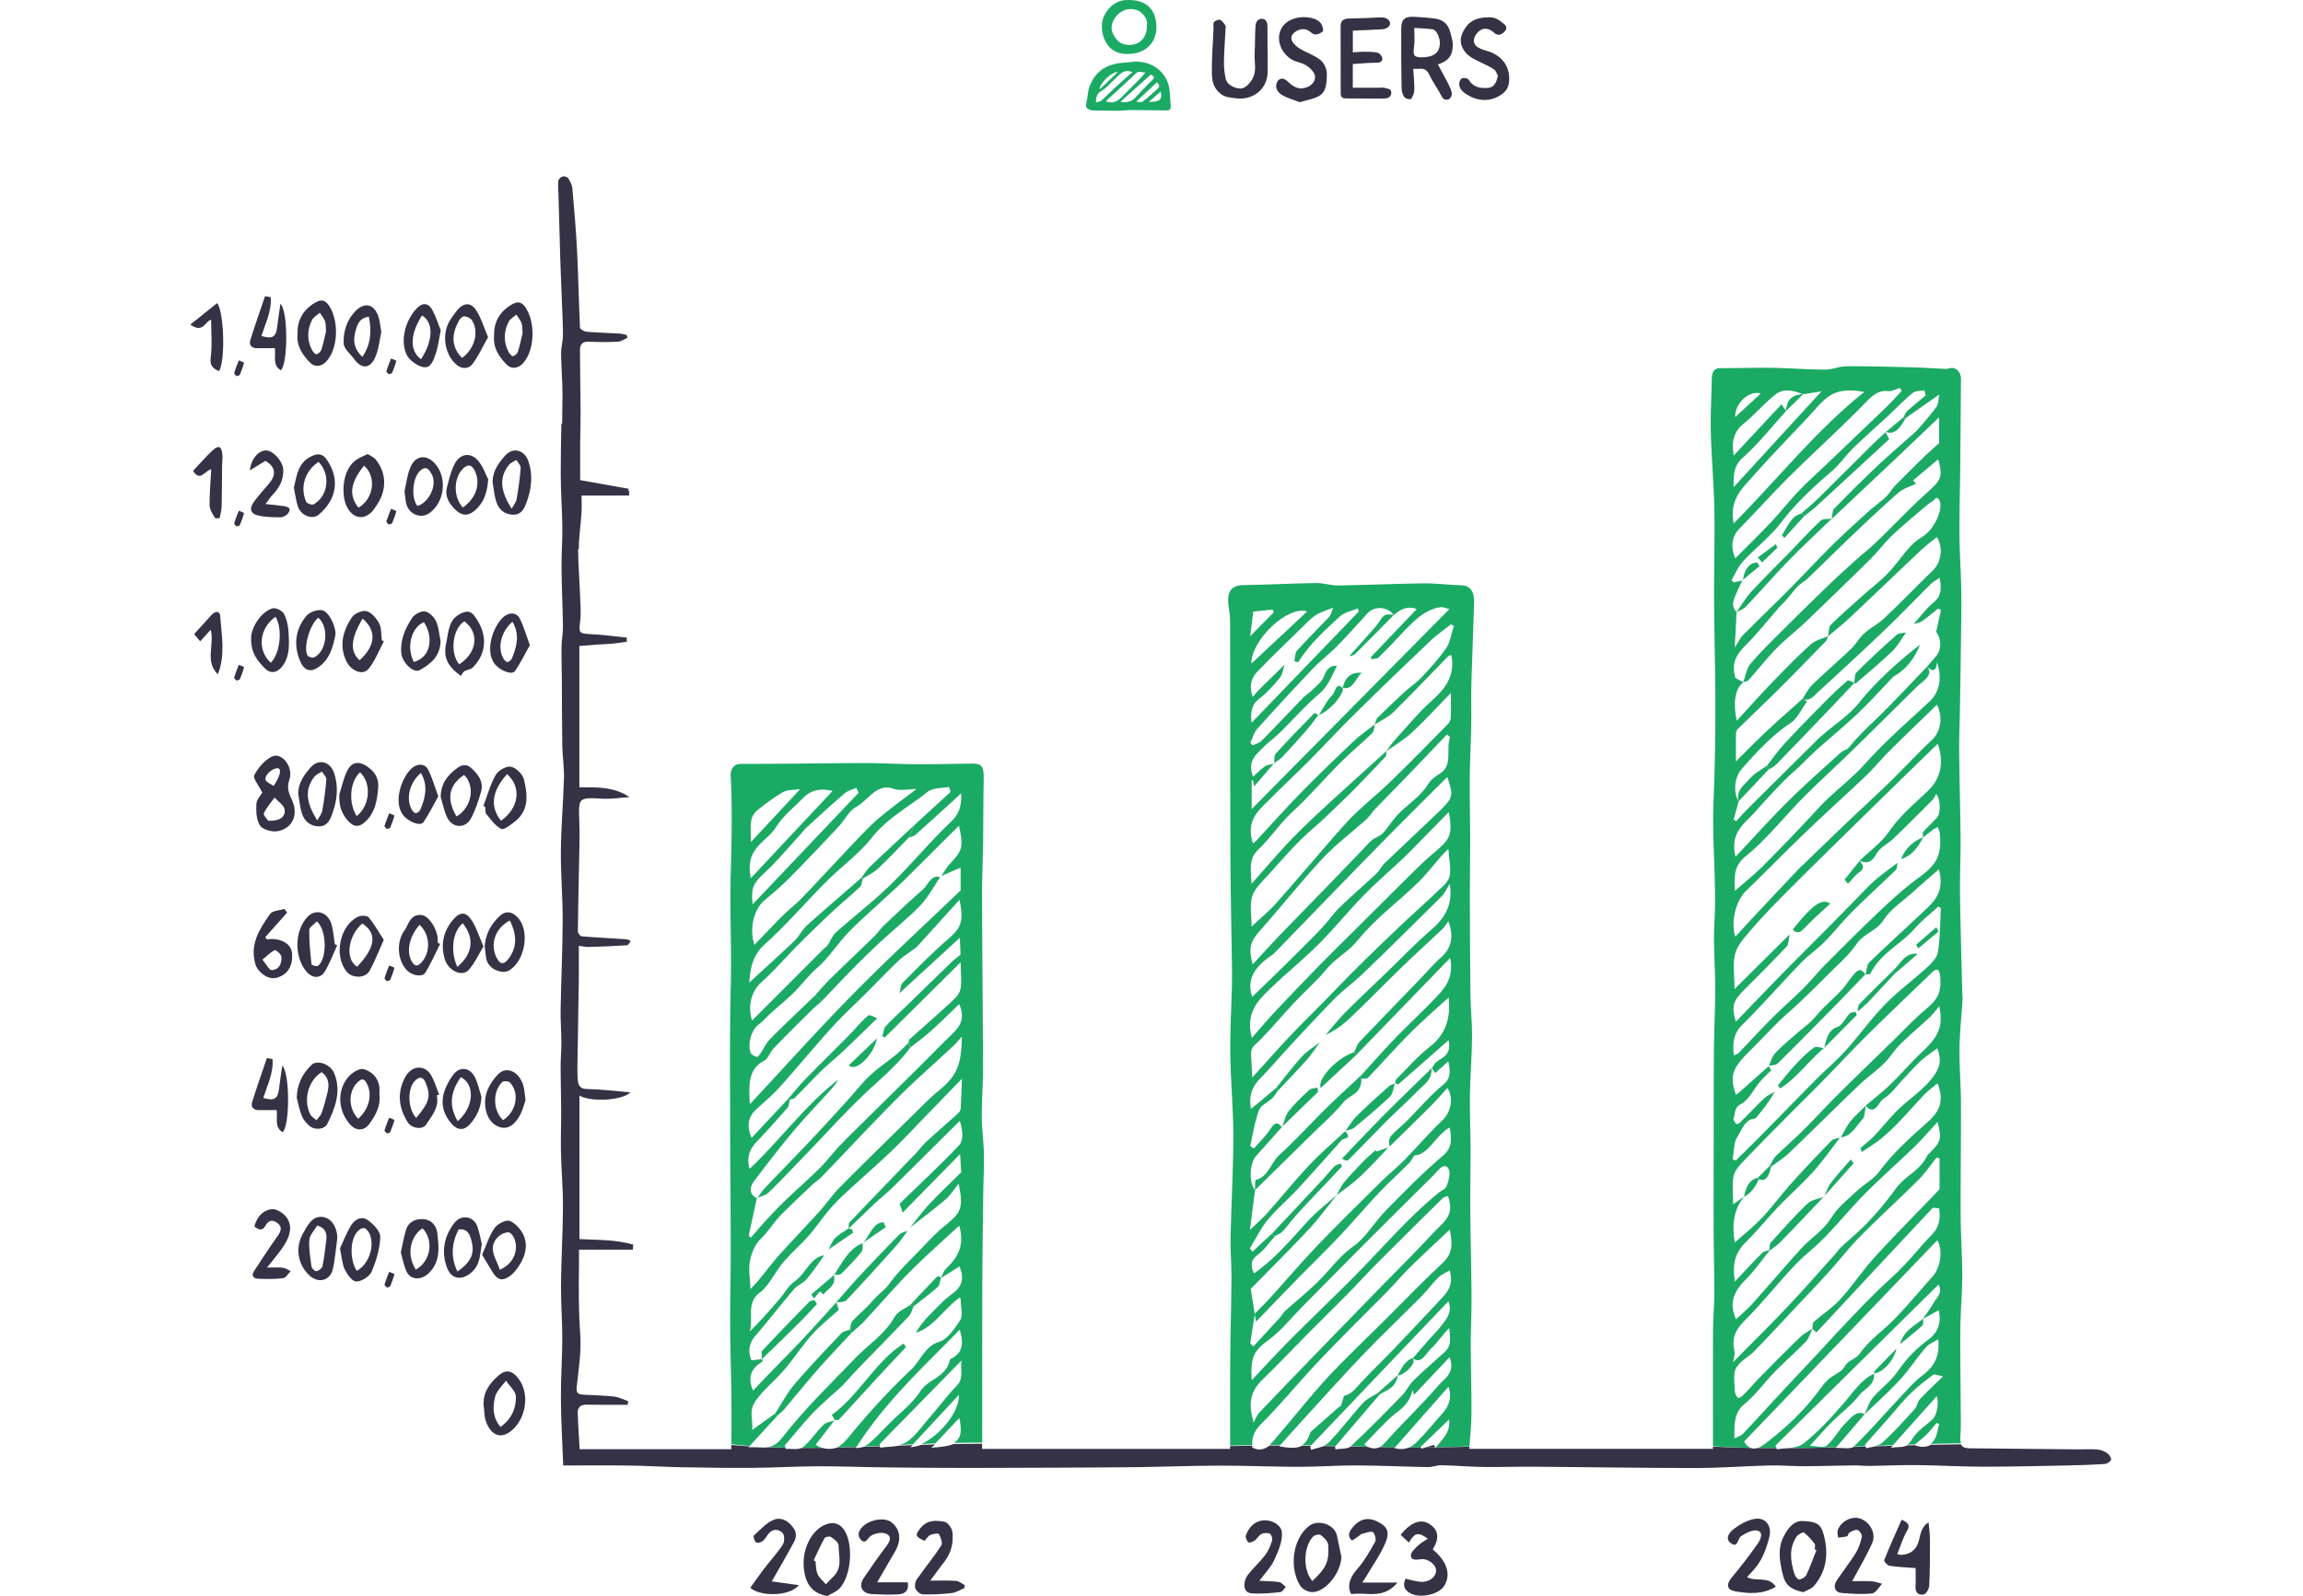
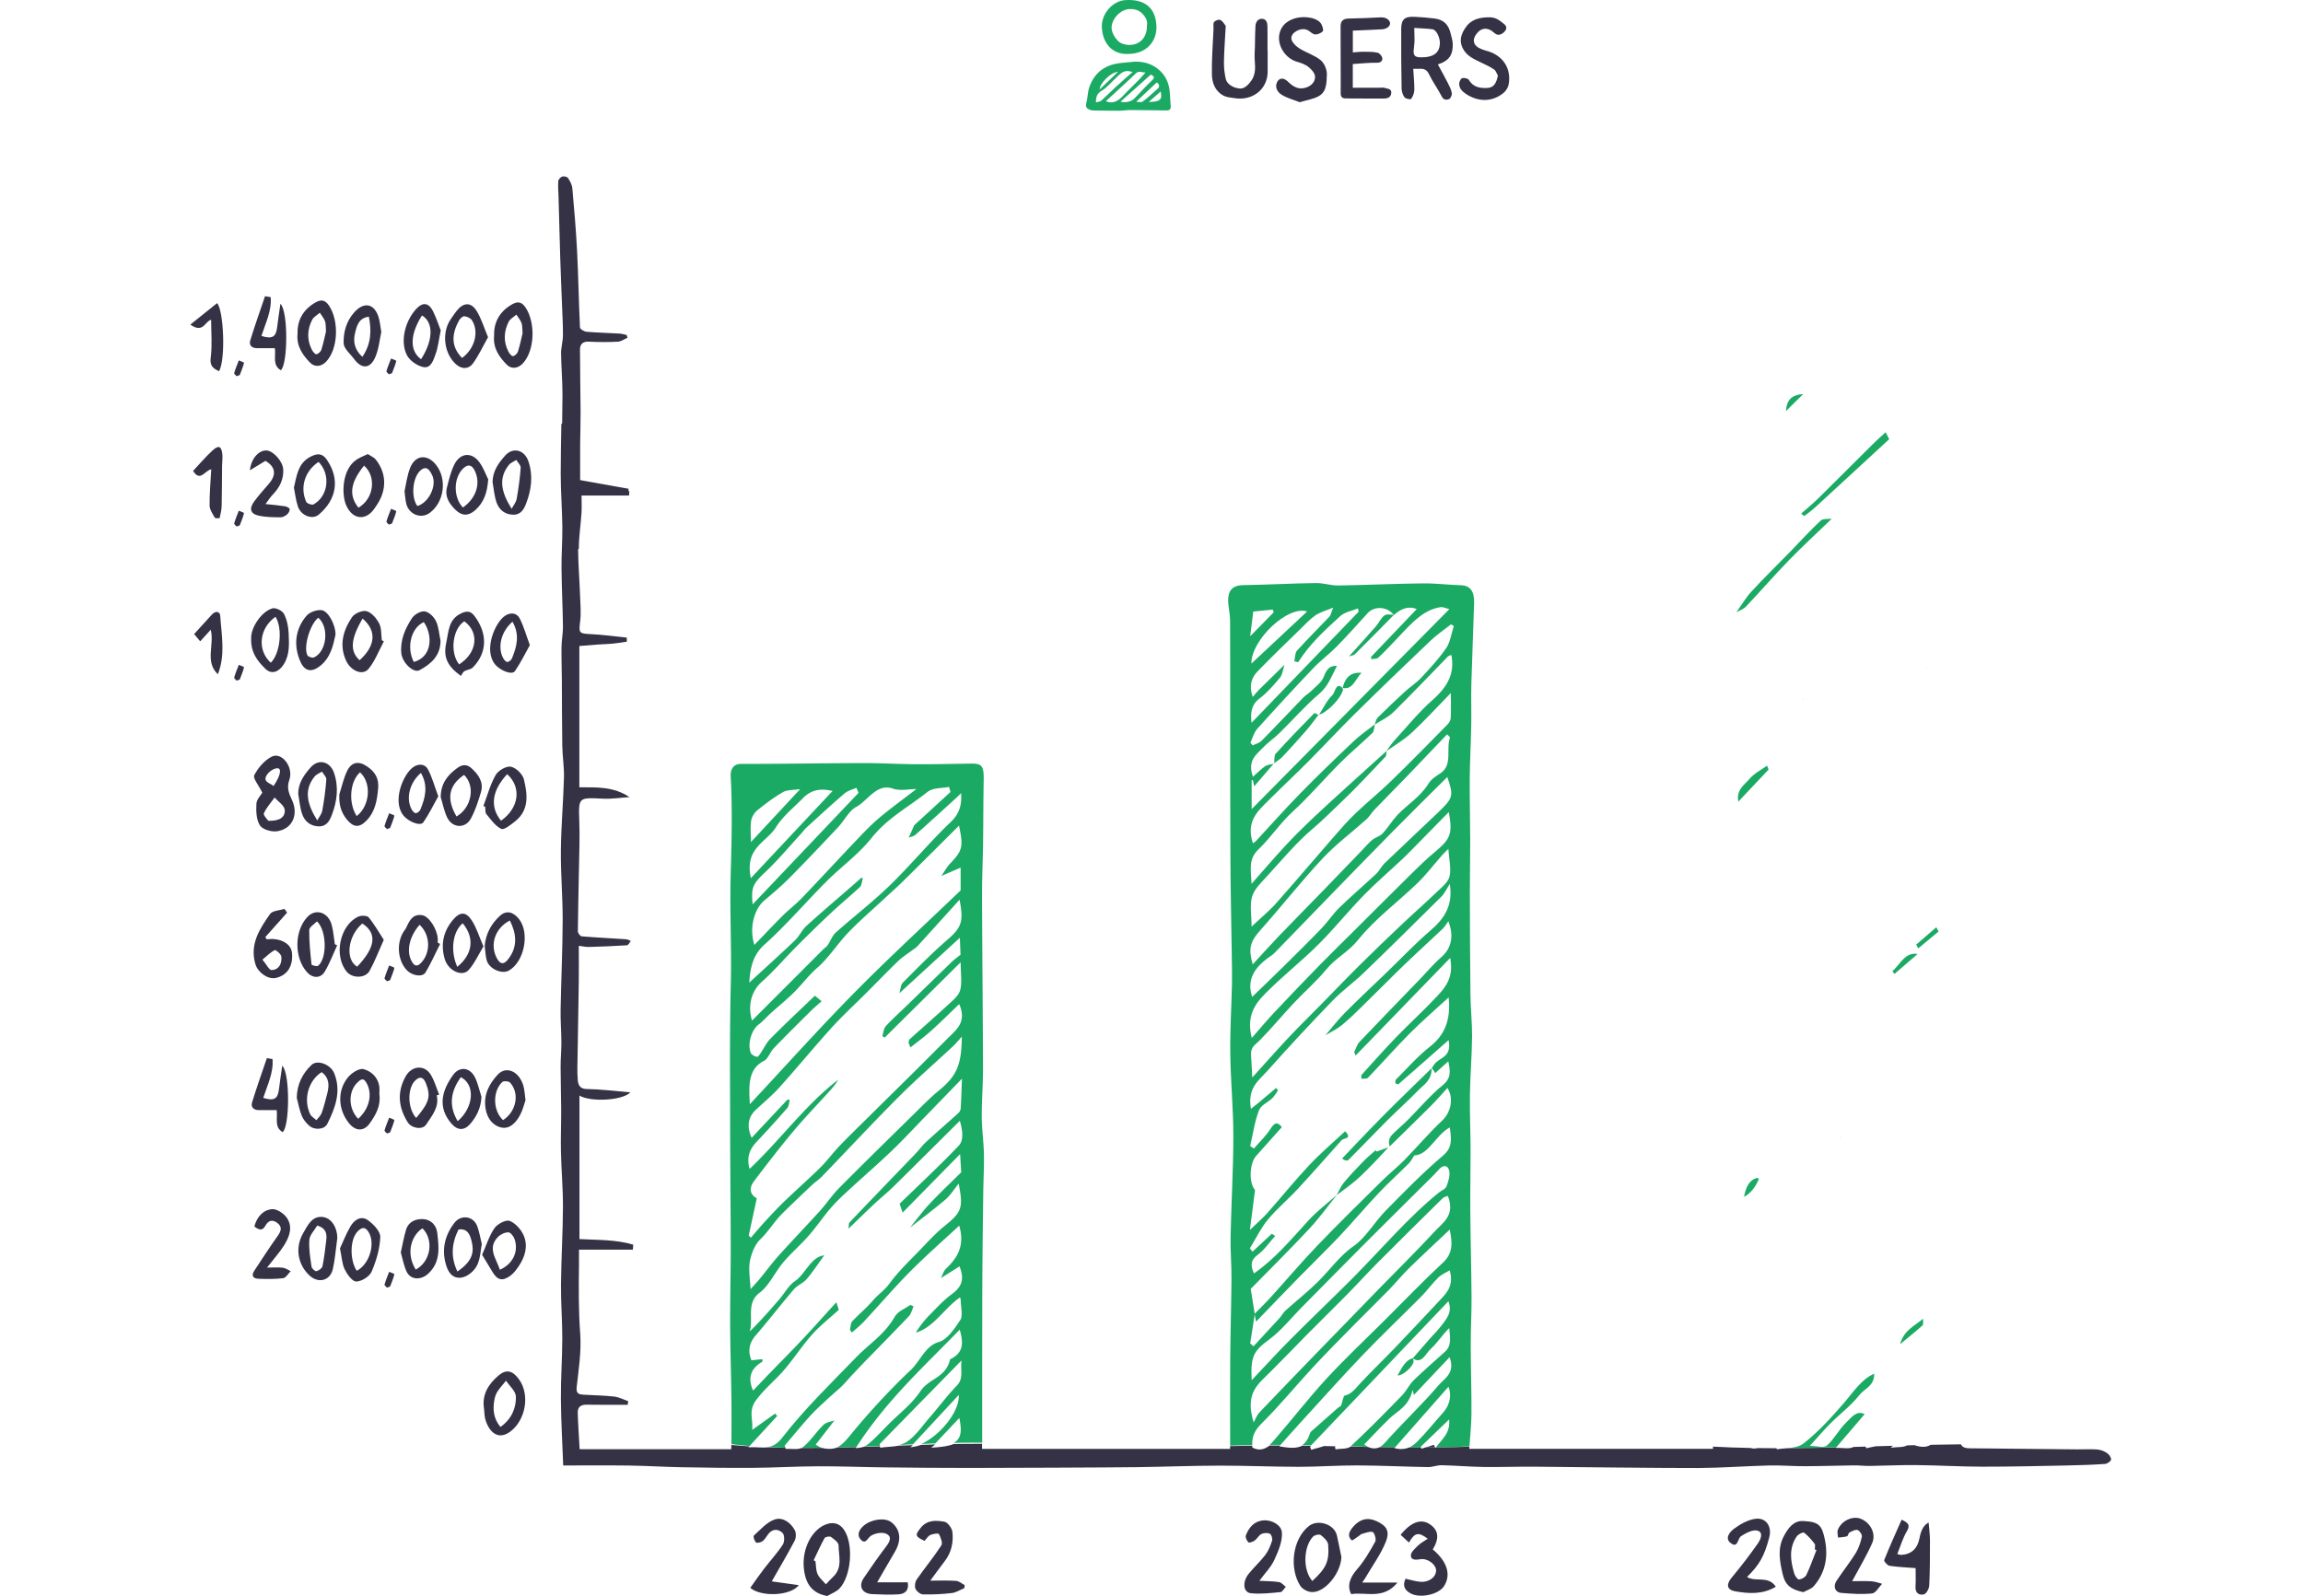
<svg xmlns="http://www.w3.org/2000/svg" fill="none" viewBox="0 0 1210 839">
  <g clip-path="url(#a)">
    <path fill="#353245" d="M748.901 760.74c1.7 0 3.41 0 5.11-.02-.36-.78-.6-1.31-.64-1.4-1.53.48-3.01.95-4.48 1.42h.01ZM137.822 416.58c-1.9-3.89-5.07-7.59-4.23-9.2 2.01-3.86 5.36-7.8 9.18-9.74 5.19-2.64 11.65 5.45 9.23 12.25-1.53 4.31-.1 7.27 1.42 10.57 3.49 7.55.32 15.13-7.77 16.4-2.92.46-7.67-.89-9.07-3.04-1.94-3-2.09-7.57-1.87-11.4.14-2.36 2.4-4.59 3.11-5.84Zm3.1 14.75c5.82.28 8.99-1.79 8.67-5.68-.19-2.31-3.43-4.36-5.3-6.53-1.96 2.74-4.31 5.3-5.66 8.32-.43.96 1.79 3.1 2.28 3.89h.01Zm2.79-18.25c3.7-5.42 4.35-9.25 2.11-9.33-1.87-.06-4.48 1.73-5.59 3.45-2.44 3.79 1.61 4.23 3.48 5.87v.01ZM947.47 836.76c-6.63-1.43-9.55-3.69-10.91-9.73-1.52-6.71-2.82-13.42.85-20.06 2.3-4.16 5.04-7.86 10.05-7.6 8.05.41 9.77 2.02 11.35 9.85 1.81 8.96.26 17.37-5.89 24.42-1.3 1.49-3.61 2.1-5.45 3.12Zm6.9-22.14-.89-.34c0-1 .41-2.31-.07-2.94-1.65-2.14-3.45-4.28-5.59-5.88-.53-.39-3.1.91-3.85 2.03-4.21 6.22-3.24 12.95-1.21 19.61.37 1.2 1.72 3.07 2.44 2.99 1.39-.15 3.28-1.17 3.85-2.36 2.03-4.25 3.59-8.72 5.32-13.11Zm-519.739 24.15c-7.57-1.38-11.42-5.87-12.3-14.64-1.04-10.36 4.4-20.65 12.14-23.18 4.04-1.32 7.14.09 9.22 3.4 4.85 7.72 3.5 24.01-2.62 30.47-1.68 1.77-4.27 2.66-6.44 3.96v-.01Zm-7.13-18.78.94.53c.33 2.27.21 4.75 1.12 6.75.92 2.03 2.87 3.58 4.37 5.35 1.26-1.31 2.46-2.67 3.78-3.91 5.12-4.78 2.92-10.96 2.88-16.58-.01-1.52-2.37-3.26-4-4.4-.69-.48-2.98-.08-3.35.59-2.11 3.78-3.86 7.76-5.74 11.67Zm277.27-1.65c-.32 8.64-9.02 19.14-15.98 18.33-2-.23-4.54-1.58-5.59-3.21-5.88-9.14-4.29-24.44 4.46-31.43 4.75-3.79 13.41-1.02 14.75 4.92.85 3.78 1.59 7.6 2.37 11.39h-.01Zm-15.28 12.55c7.24-6.68 8.99-10.22 8.34-19.05-.14-1.84-2.24-3.83-3.92-5.11-.75-.57-3.19-.04-4.02.82-4.91 5.01-5.67 17.23-.4 23.34Zm228.418-2.11c4.45 2.85 11.12-.93 15.11 5.12-6.91 4.15-14.2 3.64-21.35 2.41-4.46-.77-4.76-3.69-1.92-7.1 4.85-5.83 9.5-11.85 13.84-18.07 1.33-1.91 3.17-5.77-.17-6.71-2.47-.7-6.12 1.24-8.66 2.89-1.87 1.21-1.6 6.7-5.54 3.56-3.26-2.6-.11-6.01 1.86-7.47 3.27-2.43 7.27-4.67 11.2-5.21 5.64-.77 8.8 4.07 7.31 9.71-2.64 9.99-5.12 14.38-11.69 20.86l.01.01ZM752.781 814.3c7.68 6.4 9.75 13.45 5.86 19.37-2.89 4.4-12.68 6.45-17.61 3.69-3.28-1.84-4.11-4.14-2.59-7.67 2.51.55 5.05 1.34 7.64 1.6 4.51.46 8.32-2.31 8.44-5.81.11-3.14-4.3-6.68-8.3-6.02-2.46.4-4.97.51-4.95-2.03.02-1.81 2.36-3.75 3.96-5.33 1.32-1.3 3.08-2.17 4.92-3.42-4.95-3.7-6.84-3.26-9.9 2.01l-4.36-4.08c5.59-6.9 10.89-8.63 15.48-5.45 4.45 3.08 4.96 7.25 1.41 13.14Zm-267.012-4.51c-5.04-2.27-5.14-3.1-1.88-7.01 3.42-4.12 8.07-3.79 12.33-3.04 1.72.3 3.95 3.39 4.18 5.41.6 5.43-.52 10.73-4.01 15.28-2.58 3.37-5.06 6.81-7.63 10.28 4.62 0 9.11-.2 13.56.11 1.56.11 3.03 1.45 4.54 2.23l-.2 1.6c-2.18.89-4.3 2.3-6.56 2.57-5.02.59-10.11.83-15.15.71-1.39-.03-3.36-1.59-3.94-2.93-.57-1.33-.25-3.64.61-4.87 4.21-6.06 8.95-11.76 12.96-17.93.82-1.27-.34-4.2-1.28-6-.27-.52-3.14-.12-4.52.52-1.23.57-2.05 2.05-3.01 3.08v-.01Zm-80.3 21.29c3.93.55 8.72 1.22 14.24 1.99-4.54 5.84-20.03 6.21-25.51 1.41 2.34-3.25 4.63-6.62 7.1-9.85 3.31-4.31 7.03-8.34 9.99-12.87.97-1.48.97-4.99-.1-6.09-1.99-2.04-5.07-2.49-7.39.36-1.03 1.27-1.78 2.85-3.02 3.83-.9.7-2.89 1.26-3.52.76-.87-.68-1.64-3.2-1.22-3.57 3.46-3.12 6.81-7.07 10.97-8.5 4.15-1.43 8.39 1.56 10.58 5.64.78 1.45.7 4.04-.08 5.53-3.77 7.17-7.92 14.15-12.03 21.36h-.01Zm55.38.48h16.07c.8 4.23-1.39 6.12-4.85 6.34-4.58.29-9.21.09-13.8-.12-5.34-.25-7.4-4.13-4.46-8.46 3.77-5.56 7.6-11.08 11.66-16.43 1.94-2.56 3.54-5.34-.02-6.9-2.12-.93-5.71-.18-7.83 1.12-1.85 1.13-2.78 4.92-5.44 1.95-2.15-2.4-.79-5.2 1.6-7.24 4.13-3.51 11.28-4.4 14.6-1.78 4.64 3.66 5.37 9.27 1.97 15.17-3.03 5.25-6.08 10.49-9.48 16.36l-.02-.01Zm254.873.13h18.52c-7.39 9.16-16.52 4.84-24.32 6.09-2.35-4.31-.58-8.88 3.01-12.97 3.83-4.36 6.81-9.55 9.64-14.66.64-1.16-.52-4.81-1.42-5.03-1.81-.45-4.02.66-6.06 1.14-.13.03-.2.27-.34.36-1.57 1.03-4.18 3.22-4.54 2.89-2.52-2.25-1.32-4.63.54-6.89 3.46-4.2 7.66-5.37 12.31-3.27 5.42 2.45 7.35 5.23 4.99 11.07-2.62 6.47-6.87 12.27-10.42 18.36-.48.83-1.05 1.6-1.92 2.9l.01.01Zm257.398-.71c2.97 0 6.59-.15 10.19.06 1.87.11 3.71.85 5.56 1.31-1.74 1.77-3.34 4.86-5.25 5.07-5.35.57-10.85.17-16.25-.27-3.21-.26-4.4-3.41-2.47-6.34 3.26-4.95 6.99-9.59 10.11-14.62 1.59-2.56 2.57-5.61 3.21-8.58.22-1.03-1.18-3.19-2.24-3.52-1.2-.36-2.93.61-4.27 1.31-.62.32-.72 1.82-1.3 1.99-1.5.46-3.13.48-4.71.67-.06-1.35-.54-2.86-.1-4.03 1.81-4.76 7.67-7.52 11.96-5.88 5.07 1.94 8.3 7.8 6.08 12.83-3.05 6.89-6.99 13.39-10.52 19.99v.01Zm40.19-30.81c.26 3.29.69 6.35.7 9.41.01 7.9 0 15.82-.39 23.71-.08 1.65-1.53 4.31-2.8 4.61-2.7.64-4.65-.83-4.41-4.23.22-3.08.05-6.18.05-9.56-4.3-.34-9.041-.52-13.701-1.21-1.11-.16-3.04-2.4-2.81-2.98 2.83-7.08 5.99-14.04 9.17-21.26 3.701 1.72 4.591 2.95 2.741 6.09-2.151 3.64-3.351 7.85-5.031 11.98 1.04.24 1.5.46 1.95.44 5.431-.26 8.681-3.223 9.751-8.89.81-4.32 2.41-7.02 4.78-8.1v-.01Zm-351.641 30.61c3.9.22 7.18.18 10.37.69 1.27.2 2.35 1.63 3.52 2.49-.93.96-1.78 2.66-2.79 2.76-5.19.49-10.47 1.14-15.6.59-3.98-.43-4.55-5.88-1.15-10.15 2.76-3.46 6.12-6.46 8.79-9.99 1.64-2.16 2.71-4.86 3.54-7.48.33-1.05-.32-3.23-1.14-3.63-1.22-.59-3.19-.48-4.46.13-1.38.67-2.18 2.43-3.48 3.38-.93.68-2.87 1.42-3.32 1.01-.88-.82-1.75-2.68-1.38-3.65 1.61-4.24 4.47-7.56 9.31-7.91 4.66-.34 9.34 2.64 9.63 6.28.38 4.73-1.9 9.96-3.99 14.53-1.72 3.76-4.85 6.88-7.85 10.95ZM150.86 479.61l-11.49 12.9.79 1.15c1.17-.06 2.34-.24 3.5-.16 5.55.37 9.42 3.33 9.77 7.38.6 6.97-2.56 11.79-8.6 13.09-4.12.89-9.34-2.94-10.61-7.15-3.18-10.55 2.19-18.66 7.69-26.49 1.24-1.77 4.93-1.82 7.5-2.66.48.65.97 1.29 1.45 1.94Zm-12.98 24.72c2.18 2.59 3.56 5.55 4.82 5.5 3.97-.16 5.46-3.51 5.14-7.03-.12-1.33-2.89-3.72-3.45-3.47-2.16 1.01-3.91 2.88-6.51 5Zm18.03 72.62c.15-7.05 2.93-12.69 7.79-17.31 3-2.85 9.97-.31 11.88 4.37 3.87 9.49.57 18.24-3.6 26.61-1.58 3.17-6.89 3.41-9.6.92-1.55-1.43-3.06-3.2-3.83-5.12-1.21-3.02-1.79-6.3-2.64-9.47Zm13.07-13.49c-7.04 4.47-9.78 14.43-5.98 22.17.62 1.25 2.15 2.06 3.26 3.07.94-1.25 2.25-2.36 2.74-3.76 1.2-3.4 2.09-6.92 2.98-10.42 1.07-4.22.99-8.19-3-11.05v-.01Zm9.319-146.04c1.34-4.13 2.22-8.5 4.13-12.35 2.37-4.78 6.21-5.27 10.66-2.13 3.87 2.73 6.05 6.03 5.6 11.24-.56 6.37-1.49 12.3-6.18 17.13-3.8 3.91-6.94 3.51-10.32-.69-3.21-3.99-4.15-8.11-3.89-13.21v.01Zm10.86-11.53c-5.44 4.88-6.19 16.14-1.76 22.99 6.95-5.3 8-17.32 1.76-22.99ZM133.64 644.55c1.33-4.93 4.47-8.65 9.29-9.08 2.5-.22 6.17 2.22 7.76 4.53 3.3 4.77 1.4 9.96-1.4 14.42-2.35 3.74-5.37 7.07-9 11.75 3.55 0 5.98-.22 8.34.08 1.42.18 2.74 1.18 4.1 1.82-1.31 1.28-2.5 3.48-3.95 3.67-4.25.55-8.61.44-12.92.32-2.74-.08-4.04-1.52-2.29-4.18 4.06-6.19 8.1-12.41 12.39-18.44 1.85-2.6 2.4-4.78-.38-6.81-2.52-1.85-4.64-1.24-6.13 1.52-1.62 3.02-3.56 2.16-5.83.4h.02Zm-1.678-309.45c-.06-5.13 5.18-13.63 11.16-15.38 1.68-.49 5.18 1.19 6.03 2.82 1.58 3.02 2.36 6.71 2.5 10.16.21 5.54.7 11.17-2.54 16.38-2.51 4.04-6.36 5.61-9.66 2.41-4.16-4.03-7.85-8.63-7.49-16.39Zm12.79-10.96c-8.66 6.11-9.72 17.59-2.48 24.16 4.91-4.81 6.38-17.89 2.48-24.16Zm-1.571 232.46c.61 7.17-2.72 13.69-4.87 20.38 5.73 1.78 7.67.58 8.28-4.71.44-3.89 1.08-7.76 1.71-12.19 4.21 4.03 3.88 32.3.17 34.92-4.49-2.71-2.5-7.3-3.1-11.58h-9.37c-2.75 0-4.32-1.57-3.56-4.07 2.39-7.81 5.15-15.51 7.77-23.25.99.17 1.98.34 2.97.5Zm-.961-400.43c.61 7.17-2.72 13.69-4.87 20.38 5.73 1.78 7.67.58 8.28-4.71.44-3.89 1.08-7.76 1.71-12.19 4.21 4.03 3.88 32.3.17 34.92-4.49-2.71-2.5-7.3-3.1-11.58h-9.37c-2.75 0-4.32-1.57-3.56-4.07 2.39-7.81 5.15-15.51 7.77-23.25.99.17 1.98.34 2.97.5Zm59.472 180.89c-2.61 4.86-4.6 10.24-8.03 14.43-3.12 3.81-9.4 1.09-11.86-4.35-3.74-8.27-1.47-15.89 3.14-22.78 1.34-2.01 5.52-3.77 7.69-3.15 2.66.76 5.22 3.8 6.6 6.48 1.29 2.5.98 5.82 1.37 8.78l1.08.58.01.01Zm-11.18-11.97c-6.34 10.73-6.76 17.25-1.57 21.89 8.4-7.64 9.07-15.42 1.57-21.89Zm63.81 415.28c-1.25-7.47 2.38-13.04 7.61-17.48 4.13-3.5 7.42-2.56 10.73 1.98 5.87 8.06 3.57 21.31-4.41 27.4-6.81 5.2-11.62-.28-13.29-6.46-.47-1.74-.44-3.62-.64-5.44Zm8.62 9.56c6.01-4.28 8.21-9.97 8.12-15.92-.04-2.82-3.35-5.59-5.18-8.39-1.51 1.87-3.17 3.66-4.49 5.65-.8 1.21-1.31 2.71-1.59 4.15-.98 5.14-.63 10.02 3.14 14.5v.01Zm-106.27-332.71c.03-5.83 3.14-10.08 6.6-13.98 4.16-4.68 10.19-3.01 12.22 2.93 2.58 7.6 1.6 14.93-1.16 22.18-1.21 3.19-2.87 6.09-6.98 5.94-4.33-.16-7.27-2.65-8.59-6.45-1.18-3.37-1.42-7.07-2.08-10.62h-.01Zm10.01 13.96c.92-1.72 2.32-3.35 2.65-5.18.98-5.42 1.72-10.89 2.12-16.38.1-1.3-1.49-2.73-2.3-4.1-1.31.85-2.95 1.43-3.88 2.59-5.64 7.02-4.1 14.22 1.41 23.07Zm92.107-177.75c.03-5.83 3.14-10.08 6.6-13.98 4.16-4.68 10.19-3.01 12.22 2.93 2.58 7.6 1.6 14.93-1.16 22.18-1.21 3.19-2.87 6.09-6.98 5.94-4.33-.16-7.27-2.65-8.59-6.45-1.18-3.37-1.42-7.07-2.08-10.62h-.01Zm10.01 13.96c.92-1.72 2.32-3.35 2.65-5.18.98-5.42 1.72-10.89 2.12-16.38.1-1.3-1.49-2.73-2.3-4.1-1.31.85-2.95 1.43-3.88 2.59-5.64 7.02-4.1 14.22 1.41 23.07Z" />
    <path fill="#353245" d="M199.32 575.08c.86 6.01-1.88 10.89-5.17 15.44-3 4.15-7.29 3.99-10.62-.02-5.95-7.16-6.51-17.3-.64-24.39 1.86-2.25 5.84-4.82 8.07-4.24 4.08 1.06 7.7 4.27 8.34 9.25.17 1.3.03 2.64.02 3.97v-.01Zm-11.12 12.9c5.89-5.32 7.5-12.76 4.61-18.39-1.61-3.15-2.83-2.83-5.06-.65-4.84 4.74-4.84 13.57.44 19.04h.01Zm-9.579 68.139c1.53-3.28 3.2-7.65 5.53-11.64 1.94-3.34 5.52-5.75 9.04-3.29 2.97 2.08 6.7 5.95 6.6 8.92-.21 6.17-2.1 12.52-4.57 18.25-1.1 2.54-5.25 5.11-8.04 5.14-2.06.02-4.77-3.75-6.07-6.39-1.4-2.84-1.5-6.33-2.47-11l-.02.01Zm8.81 11.75c6.66-3.42 9.93-14.16 6.27-20.29-1.86-3.11-3.69-2.59-5.86-.35-4.05 4.19-4.12 14.98-.41 20.64Zm-10.291-171.06c-2.14 4.64-3.92 9.5-6.54 13.86-2.23 3.7-6.45 3.5-9.36.19-6.76-7.67-6.63-21.64.29-28.98 4.33-4.59 10.93-2.52 12.75 4.21.89 3.29 1.11 6.75 1.64 10.14.41.19.82.39 1.23.58h-.01Zm-10.6-12.6c-1.42 1.51-4.03 3.01-4.06 4.54-.09 6.04.56 12.11 1.2 18.14.04.38 2.81 1.18 3.43.69 4.8-3.82 4.65-18.48-.57-23.37ZM177.23 650.6c-.93 6.69-1.25 11.65-2.37 16.42-1.44 6.11-7.61 7.62-12.25 3.31-6.26-5.81-7.73-14.76-3.23-22.43 2.25-3.85 4.45-8.8 9.92-8.35 5.01.41 7.91 5.82 7.93 11.05Zm-10.54-6.54c-1.47 2.53-3.94 4.92-4.15 7.5-.37 4.66.48 9.44 1.14 14.12.13.96 1.86 2.55 2.51 2.4 1.25-.3 2.99-1.48 3.22-2.56.94-4.47 1.42-9.04 1.99-13.58.41-3.3.15-6.34-4.71-7.88Zm87.279-220.44c2.07-5.48 3.59-11.28 6.45-16.31 1.34-2.36 5.59-4.84 7.96-4.38 2.71.52 6.22 3.91 6.88 6.65 1.9 7.83 2.93 16.13-4.67 22.12-2.21 1.74-5.76 4.62-7.23 3.91-3.14-1.51-5.47-4.9-7.82-7.77-.72-.87-.44-2.55-.62-3.86l-.95-.36Zm12.49-16.77c-8.03 8.65-9.16 17.21-3.22 24.48 9.48-6.67 10.91-17.58 3.22-24.48Zm-64.821 87.069c-2.63 5.84-4.669 11.27-7.449 16.29-2.231 4.02-9.031 4.03-11.991.5-6.95-8.28-3.76-24.35 5.95-28.94 1.52-.72 4.661-.68 5.511.32 2.88 3.39 5.069 7.37 7.979 11.83Zm-11.28-8.57c-7.66 6.53-9.129 18.89-2.699 22.69 9.71-10.22 10.589-17.61 2.699-22.69Zm40.883 10.741c-2.51 4.99-4.8 10.11-7.63 14.91-1.58 2.69-6.94 1.89-9.81-1.07-5.07-5.23-5.67-14.99-1.28-20.97.19-.27.43-.51.58-.8 1.81-3.69 3.32-7.97 8.61-7.21 3.75.54 8.06 7.44 8.29 12.5.03.66 0 1.33 0 1.99.41.21.83.43 1.24.64v.01Zm-10.79-10.08c-5.51 6.33-7.02 13.99-4.19 19.12 1.38 2.5 2.77 3.17 4.92.95 5.22-5.39 4.99-14.75-.73-20.07Zm11.108-67.03c0-7.21 3.63-11.75 8.93-15.52 2.61-1.86 4.99-1.77 7.2.25 3.69 3.36 6.57 7.34 5 12.64-1.4 4.71-2.94 9.5-5.26 13.8-2.97 5.5-9.81 5.11-12.51-.58-1.57-3.32-2.27-7.05-3.36-10.59Zm8.29 10.11c8.04-4.61 10-16.05 3.98-21.84-8.07 5.45-9.42 12.49-3.98 21.84Zm-9.57-10.59c-2.58 4.58-4.87 9.35-7.84 13.65-1.57 2.28-7.93-.31-10.59-3.72-5.89-7.56.06-21.72 5.33-25.31 2.73-1.86 6.15-1.81 7.77 1.37 2.11 4.13 3.36 8.71 5.33 14.01Zm-9.13-12.29c-5.9 5.04-7.95 13.15-4.99 18.95.47.92 1.42 2.13 2.23 2.19.8.06 2.11-.99 2.47-1.85 2.55-6.19 4.24-12.47.3-19.28l-.01-.01Zm57.24-67.17c-2.58 4.58-4.87 9.35-7.84 13.65-1.57 2.28-7.93-.31-10.59-3.72-5.89-7.56.06-21.72 5.33-25.31 2.73-1.86 6.15-1.81 7.77 1.37 2.11 4.13 3.36 8.71 5.33 14.01Zm-9.13-12.29c-5.9 5.04-7.95 13.15-4.99 18.95.47.92 1.42 2.13 2.23 2.19.8.06 2.11-.99 2.47-1.85 2.55-6.19 4.24-12.47.3-19.28l-.01-.01Zm-58.681 331.46c.99-4.37 1.63-8.23 2.77-11.95 1.29-4.22 5.02-5.73 8.85-5.57 4.21.17 7.09 3.21 7.55 7.28.85 7.62 1.9 15.33-4.9 21.52-3.67 3.34-9.19 3.29-11.28-1.32-1.45-3.19-2.06-6.76-2.99-9.97v.01Zm7.85 9.03c7.92-4.27 9.67-15.6 3.55-21.7-5.3 3.26-9.24 12.45-3.55 21.7Zm11.041-91.59c1.42 6.35-2.6 10.72-5.58 15.38-1.84 2.88-7.66 2.05-9.72-1.28-4.84-7.82-5.68-15.81-1.02-24.11 3.13-5.58 9.88-6.25 13.19-.82 1.94 3.19 2.96 6.95 4.4 10.45-.42.13-.84.26-1.26.38h-.01Zm-10.81 11.89c6.97-8.26 7.82-11.46 5.02-18.44-1.33-3.31-3.38-3.5-5.77-.98-3.83 4.02-3.9 14.28.75 19.42Zm-42.388-253.99c-1.19 5.45-2.46 12.09-8.27 16.58-4.33 3.34-7.86 2.71-10.13-2.31-3.78-8.4-2.82-17.34 3.24-24.27 1.64-1.88 5.2-3.12 7.74-2.91 3.47.28 7.48 7.55 7.43 12.91h-.01Zm-9.03-8.91c-4.4 3.37-7.93 15.48-5.72 19.76.41.79 2.58 1.5 3.43 1.12 6.72-3.05 8.16-15.78 2.3-20.88h-.01Zm64.22 12.14c-.07 7.93-5.02 12.16-11.03 15.43-3.19 1.74-9.09-3.97-9.58-8.86-.68-6.95 2.02-12.98 5.6-18.49 1.26-1.94 4.62-3.84 6.71-3.55 2.22.31 4.85 2.88 5.91 5.12 1.47 3.13 1.65 6.87 2.39 10.35Zm-14.03 11.12c9.72-2.71 10.03-14.05 5.25-20.95-6.63 2.89-9.31 13.21-5.25 20.95Zm35.718 305.91c-1.11 5.86-.7 10.97-5.76 15.18-4.46 3.7-10.17 3.89-12.64-3.05-2.96-8.3-1.4-16.26 3.98-23.25 3.55-4.61 10.13-3.6 12.06 1.84 1.14 3.21 1.7 6.63 2.36 9.29v-.01Zm-12.26-7.62c-3.72 7.5-4.12 14.61-.57 22.04 8.54-5.77 8.74-10.83 7.44-16.02-.66-2.65-1.87-6.89-6.87-6.02Zm1.253-290.98c-6.91-5.01-9.42-9.62-7.67-17.5 1.3-5.9 1.08-12.26 7.94-15.42 2.94-1.35 4.9-1.18 6.83 1.36 6.56 8.6 7.29 18.96-.86 27.17-1.05 1.05-3.02 1.12-4.4 1.92-.72.41-1.09 1.43-1.82 2.48l-.02-.01Zm1.81-28.69c-6.2 3.9-7.71 16.56-2.71 22.64 9.49-6.07 10.77-16.76 2.71-22.64Zm10.058 170.87c-2.65 4.34-4.64 8.88-7.78 12.39-3.37 3.77-10.67.42-12.5-5.58-2.31-7.59-.91-14.62 4.22-20.73 3.66-4.35 6.8-4.53 9.89.2 2.53 3.86 3.88 8.49 6.16 13.71l.01.01Zm-13.75 10.74c8.2-6.73 9.17-15.25 2.86-22.91-5.3 4.35-6.67 14.45-2.86 22.91Zm14.4-11.01c.54-6.29 3.37-11.6 8.03-15.84 3.3-3 6.99-2.16 10.05 1.78 5.69 7.34 2.74 22.32-5.31 26.98-3.76 2.17-10.56-.88-11.75-5.47-.61-2.36-.68-4.87-1.02-7.45Zm13.22-13.36c-7.6 3.89-10.54 12.29-7.08 19.34 1.94 3.94 3.96 4.11 6.59.49 4.61-6.35 3.96-12.89.49-19.83Zm-14.579 175.69c2.2-4.95 3.69-9.96 6.52-14.03 1.54-2.21 6.04-4.55 7.98-3.78 3.08 1.23 6.1 4.63 7.42 7.82 2.26 5.44.66 11.03-2.63 15.9-1.25 1.85-2.66 3.77-4.43 5.07-4.23 3.11-6.89 2.35-9.54-2.18-1.6-2.73-3.27-5.42-5.32-8.81v.01Zm9.33 7.86c6.84-3 9.93-9.54 7.76-16.04-.49-1.48-2.11-3.6-3.24-3.62-1.82-.04-4.1 1.01-5.43 2.34-5.86 5.9-1.01 11.36.91 17.32Zm13.481-89.11c-.75 2.13-1.43 5.06-2.78 7.63-2.16 4.15-5.66 7.95-10.46 6.61-4.09-1.15-6.92-4.75-7.75-9.79-1.21-7.35 1.91-13.05 6.35-17.85 4.51-4.89 11.32-1.76 13.51 5.81.64 2.2.7 4.57 1.13 7.59Zm-11.79 10.47c7.02-4.52 8.87-14.23 3.55-19.82-.7-.73-3.33-.85-4.02-.18-5.2 5.02-4.83 15.19.47 20Zm-11.36-12.18c-.3 5.74-2.49 10.26-5.96 14.23-3.15 3.61-6.69 3.39-9.77-.17-7.64-8.81-4.89-17.59.76-25.53 3.47-4.88 9.03-4.12 11.65 1.36 1.52 3.17 2.24 6.72 3.33 10.1l-.01.01Zm-12.49 12.74c8.67-7.48 9.19-19.36 1.65-23.13-5.18 7.23-6.64 14.71-1.65 23.13ZM114.47 354.36c-6.99-6.67-1.73-15.38-3.74-23.41-1.89 2.08-3.48 3.82-5.55 6.1-1.2-1.44-2.17-2.59-3.18-3.81 3.18-3.49 6.26-6.87 9.33-10.26 1.86-2.05 4.22-1.78 4.38.67.67 10.18 2.81 20.45-1.24 30.7v.01Z" />
    <path fill="#1BAA64" d="M438.408 746.529c-1.99.68-4.28.86-5.81 2.34-3.8 3.67-6.9 8.72-10.92 11.81-.16.13-.35.21-.53.31 3.55.01 7.1-.01 10.65-.07-.96-.33-2.01-.85-3.23-1.7 3.28-4.23 6.55-8.46 9.83-12.69h.01ZM425.66 744.1c3.12-3.43 6.53-6.42 9.85-9.53 2.2-2.06 4.54-3.89 6.71-6 1.93-1.89 3.7-4.05 5.57-6.05 2.09-2.24 4.18-4.45 6.3-6.63 7.83-8.04 15.71-15.99 23.46-24.16 1.14-1.2 1.66-3.41 2.46-5.15-.58-.26-1.16-.52-1.75-.79-2.79 2.04-6.47 3.24-8.21 6.29-5.39 9.43-13.41 14.18-20.16 21.17-13.22 13.7-26.91 26.87-38.87 42.27-2.65 3.41-5.11 4.62-7.68 4.99 3.11.16 6.22.27 9.33.35-.13-.38-.26-.76-.38-1.14 4.44-5.22 8.79-10.59 13.37-15.62Z" />
    <path fill="#1BAA64" d="m438.546 746.35-.14.18c.09-.03.19-.06.28-.09l-.14-.08v-.01Zm546.153-24.621v.211c.03-.01.05-.03.08-.04l-.08-.171Zm-24.22-387.359s.02-.05.03-.07c-.03.02-.07.03-.11.04 0 .04-.01.07-.02.11a.7.7 0 0 1 .1-.08Zm-44.949-29.49c-.03.07-.07.14-.1.21.08-.02.16-.03.24-.05l-.14-.16Zm.329 53.68.09-.03-.07-.04s-.01.04-.02.06v.01Zm31.298 8.6s-.09.08-.13.12c.22.1.43.17.64.24l-.51-.36Zm65.463-16.37c-.08-.1-.16-.19-.25-.29l-.1.12c.12.05.23.11.35.17Zm-32.972 392.42c-.03.05-.05.11-.07.16l.04-.04.08-.1s-.03-.01-.05-.02Zm-2.612-290.81.04-.04a1.22 1.22 0 0 1-.17-.07l.12.11h.01Z" />
    <path fill="#1BAA64" d="M979.577 743.359c.03-.05.05-.11.07-.16-4.2-2.21-6.96 1.83-9.61 4.34-3.69 3.49-6.33 8.78-10.1 12.07-1.79 1.56-5.16.27-9.03.27 4.23-4.64 7.49-8.5 10.98-11.98 5-5 10.64-9.13 15.08-14.79 2.68-3.42 7.86-4.64 7.72-11.17-6.73 2.93-10.99 9.75-16.02 15.54-6.58 7.6-13.42 15.12-20.96 21.03-2.35 1.84-5.39 2.29-8.5 2.59 8.55-.06 17.1-.25 25.63-.53 5.42-6.33 10.09-11.79 14.76-17.25l-.04.04h.02Z" />
-     <path fill="#1BAA64" d="M916.358 757.59c33.81-35.24 67.64-70.49 101.462-105.74 3.04 4.72 1.99 14.03-2.51 19.07-6.54 7.34-12.89 14.96-19.632 21.99-6.07 6.33-13.36 11.12-18.51 18.38-2.43 3.42-5.81 3.14-7.94 6.8-1.93 3.32-6.08 4.44-8.9 7.11-2.47 2.33-4.46 5.47-6.67 8.26-7.95 10.05-17 18.26-26.64 25.56-1.27.96-2.46 1.63-3.57 1.99 3.3.06 6.61.09 9.91.1-.15-.5-.31-1-.46-1.49 28.46-28.11 56.93-56.22 85.592-84.52 2.44 4.36-1.03 6.89-2.72 9.84-1.66 2.9-3.65 5.5-5.5 8.24 2.83-1.57 5.67-3.15 8.33-4.63 1.39 6.18.1 11.37-5.56 15.58-6.08 4.52-11.36 9.84-16.032 16.62-3.66 5.32-8.86 8.9-12.99 13.78-1.92 2.27-2.95 5.73-4.36 8.68.02 0 .03.01.05.02l-.08.1c6.2-6 12.62-11.69 18.53-18.11 4.832-5.24 8.902-11.57 13.602-17.01 1.77-2.05 4.37-2.95 6.56-4.36.99 8.43-1.82 14.1-8.12 18.87-4.44 3.36-8.34 7.9-12.332 12.14-7.92 8.4-15.52 17.32-23.74 25.2-.09.08-.18.15-.27.22 2.1-.08 4.19-.15 6.29-.23l-.32-.77c4.23-4.76 8.46-9.52 12.68-14.29 3.67-4.15 7.15-8.6 11.042-12.41 3.79-3.71 7.91-6.91 12.05-9.99.86-.64 2.44.27 5.3.71-4.92 4.81-8.66 8.22-12.15 12-1.23 1.33-1.58 3.93-2.8 5.27-5.46 6-10.902 12.1-16.772 17.41-1.04.94-2.31 1.47-3.66 1.86 3.02-.12 6.04-.23 9.06-.35 8.332-9.33 15.722-17.59 22.982-25.72 1.26 2.92.21 9.93-2.15 12.09-3.73 3.43-8.21 6.18-10.89 10.64-.79 1.32-1.61 2.16-2.48 2.72 1.4-.05 2.8-.09 4.2-.14 2.56-2.2 4.47-3.66 6.2-5.41 1.78-1.8 3.38-3.89 5.06-5.85l1.33.58c-.66 2.47-.96 5.25-2.06 7.35-.7 1.33-1.49 2.35-2.4 3.07 5.31-.14 10.62-.24 15.94-.3-.32-.95-.44-2.21-.31-3.88.42-5.54.17-11.16.14-16.74-.05-13.36-.29-26.72-.16-40.07.09-9.06.98-18.11.99-27.16 0-10.51-.78-21.03-.83-31.54-.09-19.91.22-39.82.15-59.73-.03-9.35-.88-18.71-.75-28.05.12-8.78 1.06-17.55 1.61-26.32.05-.82-.13-1.66-.15-2.5-.42-17.39-.95-34.77-1.19-52.16-.14-9.96.36-19.94.28-29.91-.12-15.16-.59-30.31-.73-45.47-.07-7.86.3-15.73.42-23.6.21-12.56.41-25.12.56-37.69.1-8.01.25-16.02.1-24.03-.17-9.56-.86-19.11-.92-28.67-.08-11.95.28-23.89.4-35.84.15-15.34.25-30.67.38-46.01.03-3.88-2.93-6.57-6.15-5.58-.6.18-1.23.32-1.83.29-5.89-.26-11.77-.67-17.66-.82-11.532-.29-23.072-.62-34.612-.56-3.71.02-7.42 1.78-11.12 1.76-9.16-.03-18.32-.78-27.49-.93-9.17-.14-18.34.17-27.51.14-3.19-.01-4.47 1.87-4.54 5.67-.17 9.38-.75 18.77-.51 28.13.34 13.53 1.6 27.03 1.85 40.57.29 15.82-.24 31.66-.15 47.48.1 18.83.68 37.65.67 56.48-.01 16.36-.26 32.75-.95 49.09-.91 21.41 1.68 42.73.45 64.17-.66 11.48.45 23.11.43 34.67-.02 11.09-.6 22.18-.69 33.27-.14 18.11-.09 36.22-.12 54.33-.02 13.34-.07 26.68-.01 40.01.05 10.84.35 21.67.33 32.51-.01 6.25-.62 12.5-.64 18.75-.09 20.1-.04 40.22-.03 61.46 6.6.44 13.19.73 19.76.89-1.22-.53-2.36-1.62-3.42-3.35v.01Zm10.61-180.41c-4.32 4.07-8.43 8.49-12.68 12.68-.56.56-1.74 1.1-2.13.75-.68-.62-1.55-2.27-1.32-2.87.98-2.61.24-5.72 3.87-7.52 3.92-1.95 6.62-7.69 9.96-11.65 1.74-2.06 3.71-3.83 5.96-6.12-.18-.27-.76-1.17-1.36-2.11-4.49 3.99-8.98 7.99-13.48 11.97-1.19 1.06-2.41 2.07-3.65 3.12-3.5-9.44-2.13-13.85 6.46-22.34 5.28-5.22 10.38-10.73 15.66-15.94 3.55-3.5 7.34-6.62 10.94-10.05 5-4.77 9.98-9.59 14.86-14.54 5.22-5.28 10.95-10.05 15.29-16.32 4.06-5.86 10.32-6.64 14.34-12.8 3.8-5.83 9.7-9.52 14.732-14.06 4.62-4.17 9.32-8.2 14.28-12.54 3.28 12.5-3.04 17.43-8.63 22.71-9.31 8.8-18.792 17.34-28.002 26.31-1.19 1.16-1.31 4.04-1.87 6.23.94-.09 2.26.13 2.56-.47 5.6-11.01 15.66-15.04 22.982-23.35 3.88-4.4 8.39-7.9 12.61-11.81.46.25.93.5 1.39.75-.44 7.75-.33 15.65-1.58 23.19-.53 3.2-3.64 6.12-6.06 8.34-7.14 6.56-14.892 12.15-21.722 19.17-7.26 7.46-13.59 16.35-20.64 24.17-4.86 5.4-10.31 9.94-15.39 15.05-10.31 10.39-20.53 20.93-30.82 31.36-3.82 3.87-7.71 7.62-11.57 11.43-.53-.23-1.06-.46-1.59-.68.7-3.9.5-8.72 2.3-11.47 2.47-3.76 4.09-9.54 9.12-9.87.57-.04 1.17-.79 1.64-1.37 3.12-3.84 6.21-7.73 9.02-12.7-1.85 1.1-3.89 1.86-5.5 3.37l.02-.02Zm86.192-161.77c-7.07 6.76-14.712 13.08-20.482 21.37-4.61 6.63-10.43 10.37-15.59 15.58 3.63 1.55 6.25 1.04 8.85-3.66 1.96-3.55 6-5.2 8.91-8.01 6.842-6.59 13.592-13.34 20.322-20.11.87-.87 1.44-2.21 2.15-3.32 2.25 2.95 2.5 10.11.24 12.58-2.3 2.52-4.81 4.76-7.07 7.33-.43.49-.14 1.99-.18 3.03 1.78-1.4 3.54-2.85 5.35-4.19.77-.57 1.64-.93 2.46-1.38.36 1.06.92 2.09 1.03 3.19 1.15 11.73-1.57 16.58-11.19 23.55-6.98 5.06-13.572 11.03-20.032 17.12-9.87 9.32-19.52 19.02-29.17 28.71-3.83 3.84-7.29 8.26-11.13 12.08-5.56 5.52-11.41 10.58-16.96 16.13-5.81 5.81-11.4 11.98-17.13 17.93-.58.61-1.45.78-2.55 1.33-.8-6.64-.14-11.56 4.39-16.06 10.56-10.48 20.54-21.89 30.93-32.66 3.83-3.98 8.32-6.95 12.2-10.87 5.09-5.14 9.7-11.02 14.81-16.11 7.5-7.48 15.28-14.51 22.84-21.88.62-.61.52-2.39.76-3.63-3.82 2.94-7.74 5.69-11.43 8.86-3.05 2.61-5.85 5.67-8.73 8.59-5.33 5.41-10.62 10.88-15.96 16.27-8.05 8.13-16.17 16.15-24.18 24.33-8.21 8.38-16.32 16.89-24.6 25.47-2.38-8.47-1.6-10.81 5.04-17.44 7.33-7.31 14.64-14.65 21.77-22.26.99-1.06.92-3.69 1.49-6.28-10.02 9.95-19.31 19.18-28.98 28.79 0-6.87-1.05-13.16.32-18.47 1.19-4.62 4.85-8.48 7.88-12.06 4.86-5.75 10-11.15 15.19-16.43 8.3-8.45 16.71-16.71 25.11-24.99 13.16-12.95 26.34-25.86 39.53-38.76 6.232-6.09 12.492-12.13 18.712-18.18 3.5 9.6 1.57 18.27-4.95 24.49l.03.02Zm-95.712 52.72c10.73-10.42 21.26-21.17 32.04-31.51 10.24-9.84 20.74-19.24 31.01-29.04 4.17-3.98 7.94-8.64 12.05-12.73 8.312-8.26 16.742-16.34 25.142-24.52 3.42 7.14 1.87 14.35-2.94 18.84-7.42 6.91-14.4 14.57-21.712 21.68-7.61 7.41-15.41 14.52-23.09 21.83-6.99 6.66-13.91 13.42-20.87 20.13-1.52 1.47-3.09 2.87-4.56 4.42a7516.47 7516.47 0 0 0-24.37 25.91c-2.82 3.01-5.58 6.09-8.37 9.14-2.58-7.61.2-18.87 5.65-24.17l.02.02Zm-1.5-109.61c.94-.32 2.07-.36 2.73-1.09 4.95-5.51 9.6-11.47 14.73-16.71 4.91-5.01 10.37-9.15 15.41-13.97 11.44-10.94 22.81-21.98 34.11-33.15 3.93-3.88 7.35-8.58 11.35-12.33 5.982-5.62 12.232-10.78 18.442-16 1.49-1.25 3.27-1.96 4.47-3.68 2.6.33 2.74 4.44 1.77 7.75-1.05 3.58-3.01 7.12-5.29 9.65-2.71 3.01-6.48 4.5-9.26 7.44-4.33 4.57-8.002 10.12-12.352 14.67-4.05 4.24-8.61 7.68-12.92 11.53-5.78 5.17-11.64 10.22-17.21 15.73-1.09 1.07-1.07 3.92-1.53 5.99.03-.02.07-.03.11-.04 0 .02-.02.05-.03.07 3.67-3.1 7.44-6.02 10.98-9.34 12.6-11.85 25.09-23.88 37.682-35.75 2.68-2.53 5.59-4.68 8.45-7.04 3.39 5.38 2.58 12.98-2.05 17.5-8.55 8.37-16.942 17-25.592 25.2-3.25 3.08-7.19 4.97-10.51 7.95-2.5 2.24-4.33 5.66-6.78 8.01-6.77 6.47-13.8 12.52-20.54 19.03-2.01 1.94-3.41 4.88-5.09 7.36 0 0 .09-.08.13-.12l.51.36c3.34 1.01 5.62-2.11 7.91-4.19 11.87-10.79 23.66-21.75 35.32-32.9 8.01-7.67 15.752-15.79 23.672-23.62 1.23-1.22 2.75-1.96 4.53-3.2.98 5.53.97 9.51-3.05 12.84-3.86 3.21-7.11 7.57-10.63 11.43 1.43-.42 3.02-.49 4.26-1.34 2.95-2.03 5.74-4.44 8.6-6.7l1.53.7c-.86 3.85-1.71 7.7-2.57 11.55 2.87 3.76 2.85 9.41-.04 12.75-1.62 1.88-3.23 3.78-4.84 5.67.09.1.17.19.25.29 2.12 1.08 4.47 3.39 5.07-2.73 2.93 8.48 1.2 15.8-3.92 20.59-11.3 10.57-22.992 20.6-33.492 32.33-8.02 8.95-17.32 15.47-25.36 24.24-9.3 10.16-18.83 19.99-28.45 29.68-4.6 4.63-9.62 8.61-14.9 13.28-.42-7.86-.63-13.16 5.75-18.31 10.84-8.76 20.09-20.6 30.21-30.82 8.35-8.42 17.06-16.27 25.51-24.53 11.54-11.27 22.99-22.69 34.502-34.02 1.3-1.28 2.83-2.19 4.08-3.53 1.62-1.73 3.13-3.69 1.01-6.2-.12-.06-.24-.12-.35-.17l.1-.12v-.02c-9.37 9.68-18.522 19.7-28.172 28.89-4.46 4.24-8.77 8.53-12.76 13.44-1.09 1.34-3.03 1.52-4.31 2.69-9.3 8.46-18.72 16.72-27.72 25.65-9.38 9.31-18.32 19.3-27.55 29.09-3.16-12.9 4.91-17.47 10.46-23.75 4.46-5.05 8.99-10 13.63-14.78 3.24-3.34 6.72-6.32 10.07-9.5 2.85-2.71 5.61-5.58 8.52-8.19 7.24-6.47 14.69-12.57 21.77-19.29 6.26-5.94 12.12-12.52 18.17-18.81.34-.35.76-.59 1.16-.83 5.862-3.54 10.252-8.96 13.142-16.3-2.86 2.3-5.78 4.51-8.58 6.93-8.312 7.18-16.332 14.68-23.562 23.75-5.07 6.36-11.82 10.59-17.83 15.77-.95.82-1.97 1.54-2.87 2.43-12.76 12.64-25.52 25.28-38.25 37.97-1.88 1.87-3.63 3.94-5.44 5.92-.47-.25-.93-.5-1.4-.74.87-3.2 1.74-6.4 2.61-9.59-3.04-5.44-2.01-13.01 1.76-17.27 7.95-8.95 15.92-17.66 25.53-23.94 3.4-2.22 5.65-7.23 8.66-11.29-.65-.46-1.21-.84-1.73-1.21-.21-.06-.42-.14-.64-.24-6.06 5.43-12.17 10.72-18.12 16.29-5.47 5.12-10.76 10.54-16.86 16.55 0-5.57-.04-10.19.04-14.8.01-.73.41-1.67.87-2.12 7.43-7.29 14.96-14.41 22.34-21.77 8.08-8.05 16.05-16.28 24.03-24.5.56-.58.78-1.68 1.15-2.56a.7.7 0 0 1-.1.08c0-.04.01-.07.02-.11-3.05 1.37-6.5 2.03-9.03 4.31-6.98 6.27-13.65 13.11-20.28 19.98-6.2 6.43-12.19 13.18-18.57 20.11-2.24-9.44-.69-17.29 3.48-20.18l-.05-.02-.09.03c0-.02.01-.04.02-.06-1.36-.73-2.72-1.47-4.05-2.18-3.11-9.95 2.79-14.47 7.83-19.82 5.06-5.37 9.77-11.24 14.67-16.85 1.45-1.66 3.05-3.13 4.5-4.79 1.93-2.2 3.69-4.67 5.71-6.72 1.54-1.57 3.49-2.49 5.07-4.01 8.04-7.72 15.97-15.62 24.04-23.29 7.87-7.48 15.77-14.94 23.88-21.99 2.502-2.17 5.752-2.98 9.162-4.65-1.13-1.23-1.69-1.83-1.59-1.72 4.47-3.76 8.88-7.46 13.22-11.1 2.79 9.84 1.09 11.18-6.29 17.88-8.93 8.12-17.372 17.1-26.122 25.53-3.72 3.59-7.74 6.68-11.55 10.12-4.61 4.16-9.21 8.36-13.72 12.7-7.49 7.22-14.94 14.5-22.33 21.88-6.28 6.27-12.66 12.44-18.55 19.26-1.99 2.3-2.64 6.44-3.89 9.76l.07.04v-.05Zm9.19-151.73c-4.49 4.14-8.98 8.29-13.47 12.42-.18-7.29 7.31-14.21 13.47-12.42Zm-9.03 15.86c5.76-4.62 10.81-10.65 16.59-15.23 4.56-3.61 9.76-2.1 14.68-.22 3.12-.5 6.23-.99 9.64-1.53-15.58 17-30.63 33.42-46.18 50.38 0-6.52-.07-11.17 4.76-15.44 8.16-7.22 15.28-16.31 22.83-24.61-.75-1.11-1.51-2.21-2.41-3.53-8.32 8.91-16.62 17.81-25.13 26.92-1.18-6.98-.12-12.45 5.22-16.74Zm4.61 27.96c9.43-10.68 19.26-20.79 28.97-31.07 3.87-4.09 7.48-8.97 11.91-11.7 5.41-3.33 11.64-2.99 17.91-1.84-25.06 19.88-45.77 46.11-68.64 69.06-2.36-12.33 4.35-18.24 9.85-24.46v.01Zm-6.66 27.05c8.32-8.47 16.32-17.43 24.69-25.81 9.56-9.56 19.4-18.67 29.08-28.03 4.2-4.05 8.37-8.14 12.45-12.37 3.39-3.52 6.77-6.45 11.57-5.9 2.09.24 4.28-1.04 6.43-1.63.3.5.61 1.01.91 1.51-2.82 2.97-5.57 6.07-8.49 8.88-10.49 10.12-21.04 20.14-31.57 30.2-4.7 4.49-9.54 8.77-14.06 13.52-5.09 5.35-9.77 11.31-14.84 16.68-6.05 6.41-12.31 12.5-18.53 18.77-2.66-6.61-1.61-11.79 2.36-15.83v.01Zm1.71 17.38c6.64-7.15 14.34-12.92 20.34-20.79 8.02-10.51 17.22-18.73 26.62-26.89 3.92-3.4 7.12-8.11 10.9-11.8 5.86-5.72 11.96-11.04 17.93-16.59 4.46-4.15 8.732-8.64 13.372-12.44 1.61-1.31 4.06-.99 6.13-1.41l.69 2.7c-3.17 2.66-6.4 5.23-9.49 8.03-.95.86-1.53 2.34-2.282 3.54.432.1.872.21 1.302.31 5.52-3.88 11.03-7.75 17.62-12.38-.49 2.41-.41 5-1.4 6.37-3.03 4.22-6.44 8.02-9.76 11.9-.97 1.13-2.11 2.04-3.19 3-6.162 5.52-12.432 10.85-18.462 16.57a748.71 748.71 0 0 0-22.5 22.26c-.94.97-.84 3.52-1.23 5.34 10.34-9.74 20.68-19.46 31-29.22 8.422-7.97 16.822-15.99 25.452-24.21v13.56c-3.17 2.89-6.02 5.35-8.75 8.02-4.84 4.72-9.65 9.49-14.392 14.37-1.73 1.78-3.06 4.2-4.85 5.88-2.87 2.69-6.04 4.88-8.95 7.51-6.35 5.75-12.73 11.46-18.88 17.54-7.88 7.79-15.48 16.03-23.31 23.91-7.91 7.97-15.98 15.68-23.89 23.64-1.39 1.39-2.34 3.46-4.35 6.52l.97-18.66c-3.46-3.48-1.26-6.91.11-10.27.88-2.15 1.94-4.19 2.92-6.28-1.51.33-3.01.66-4.52 1l-1.16-1.18c1.98-3.32 3.57-7.22 6.01-9.85Zm1.25 377.63c4.56-4.62 8.5-10.2 12.72-15.36l-.15-.33c-1.27.48-2.81.54-3.77 1.51-4.76 4.77-9.37 9.79-14.27 14.98-1.63-9.75.44-15.49 5.84-20.81 5.89-5.8 11.24-12.47 17-18.49 6.04-6.31 12.52-11.98 18.39-18.52 4.94-5.5 9.33-11.8 13.95-17.76-1.58.45-3.4.53-4.53 1.68-7.1 7.23-14.09 14.63-20.93 22.24-5.26 5.85-10.04 12.39-15.39 18.07-4.45 4.72-9.44 8.65-14.4 13.12-1.61-9.47-.58-17.57 4.98-24.17-1.76 1.24-3.53 2.47-5.88 4.12 0-5.37-.56-10.13.2-14.53.48-2.77 2.66-5.41 4.54-7.4 7.77-8.2 15.7-16.16 23.6-24.16 6.15-6.22 12.38-12.31 18.51-18.57 8.13-8.29 16.08-16.85 24.3-24.98 10.93-10.81 22.052-21.3 33.072-31.98 2.93-2.84 4.27-2.27 4.63 2.6.56 7.67-1.43 11.29-7.13 16.06-6.54 5.47-12.552 11.95-18.782 18.01-9.35 9.1-18.74 18.14-28.01 27.37-6.13 6.1-12.01 12.59-18.14 18.69-4.69 4.66-9.66 8.88-14.36 13.52-1.32 1.31-2.14 3.42-3.19 5.17.23.18.47.33.71.46 3.22-2.46 6.65-4.58 9.64-7.44 12.28-11.76 24.37-23.82 36.64-35.59 4.18-4.01 8.85-7.21 13-11.25 3.09-3.01 5.52-7.1 8.59-10.14 5.002-4.95 10.342-9.36 15.452-14.15 1.81-1.7 3.34-3.85 5.01-5.79 2.2 10.07-.1 15.72-8.73 23.74-5.78 5.37-11.032 11.63-16.732 17.14-4.2 4.07-8.74 7.58-13.14 11.33 4.86 5.8 6.72-2.17 9.64-3.87 3.76-2.19 6.72-6.56 10.01-10.01 3.052-3.2 5.972-6.64 9.182-9.57 2.75-2.52 5.83-4.47 8.75-6.67 2.51 6.6 1.63 10.67-4.22 17.5-1.74 2.03-3.72 3.76-5.67 5.49-3.75 3.31-7.72 6.27-11.302 9.84-4.08 4.08-7.75 8.79-11.75 12.99-2.34 2.46-4.99 4.47-7.49 6.68l.87 1.98c3.25-2.24 6.62-4.26 9.73-6.77 3.3-2.67 6.47-5.65 9.5-8.79 4.622-4.78 9.002-9.91 13.622-14.69 2.14-2.22 4.6-3.95 6.85-5.86 4.08 10.25.05 15.72-5.4 20.58-8.78 7.84-17.582 15.56-25.032 25.6-3.26 4.39-8.14 6.82-12.06 10.51-4.58 4.32-9.7 8.27-13.18 13.79-4.53 7.19-10.95 10.81-16.15 16.57-8.55 9.46-16.88 19.24-25.4 28.73-2.69 3-5.72 5.51-8.62 8.26-3.57-7.95-1.84-13.89 4.89-20.71l-.01.03Zm-5.66 37.62c-2.3-9.64 2.96-13.8 7.85-18.88 8.13-8.44 15.64-17.81 23.7-26.36 5.01-5.31 10.73-9.53 15.8-14.76 7.27-7.51 14.05-15.79 21.39-23.18 8.36-8.42 17.17-16.11 25.652-24.34 4.3-4.18 8.29-8.86 12.26-13.14 2.25 9 1.91 10.32-4.61 16.78-.26.26-.6.46-.76.8-3.88 8.18-11.56 10.58-16.462 17.32-4.41 6.06-9.15 11.82-14.13 17.14-4.74 5.05-10 9.33-14.99 14.01-1 .94-1.79 2.24-2.74 3.29-8.25 9.17-16.39 18.52-24.82 27.43-9.24 9.77-18.75 19.14-28.89 29.44.4-2.76 1.03-4.33.74-5.54l.01-.01Zm-.06 45.72c-.15-7.6-.29-13.65 5.43-18.29 5.71-4.63 10.38-11.26 15.7-16.71 5.36-5.49 11.08-10.42 16.4-15.96 1.55-1.61 2.32-4.4 3.42-6.69l-.03-.03v-.08c-2.17 1.48-4.52 2.65-6.45 4.52-7.02 6.78-13.92 13.76-20.81 20.75-3.04 3.09-5.9 6.47-8.95 9.56-.82.84-2.43 1.92-2.92 1.49-.88-.76-1.63-2.56-1.65-3.95-.07-3.95-.88-8.96.68-11.61 2.28-3.86 6.53-5.78 9.66-8.97 6.63-6.76 13.08-13.79 19.59-20.72 6.52-6.94 13.1-13.81 19.53-20.88 5.54-6.09 10.66-12.81 16.39-18.59 10.06-10.16 20.53-19.67 30.652-29.75 3.5-3.48 6.43-7.86 9.62-11.83.51.23 1.02.46 1.52.69 0 5.23.04 10.47-.06 15.7-.01.58-.76 1.19-1.23 1.69-10.98 11.46-22.142 22.65-32.892 34.44-6.27 6.88-11.64 15.07-17.92 21.93-4.27 4.67-9.46 7.99-14.12 12.12-.57.5-.46 2.23-.64 3.42.03-.02.07-.04.1-.07-.03.06-.05.11-.08.17.59.53 1.18 1.06 2.11 1.91 19.95-21.43 40.33-43.35 60.802-65.13.73-.77 2.43-.1 3.71-.1.74 5.81-.18 10.08-3.73 13.7-5.25 5.35-10.02 11.43-15.252 16.82-5.14 5.31-10.66 10.02-15.86 15.22-6.03 6.03-11.91 12.28-17.82 18.5-3.46 3.64-6.82 7.43-10.25 11.11-7 7.5-14.05 14.95-21.04 22.47-6.4 6.88-12.73 13.88-19.18 20.68-1.06 1.11-2.61 1.48-4.45 2.47h.02Zm-187.489-23.89c-2.58 1.71-5.53 2.87-7.69 5.23-6.07 6.64-11.59 14.14-17.81 20.52-.79.81-1.71 1.39-2.7 1.88 2.05.05 4.1.1 6.15.16 7.67-8.97 15.34-17.94 23-26.91-.32-.29-.64-.59-.96-.88h.01Z" />
    <path fill="#1BAA64" d="M663.33 747.61c9.22-9.16 17.69-19.55 26.63-29.18 7.19-7.76 14.61-15.18 21.97-22.68 5.82-5.93 11.76-11.67 17.57-17.63 3.67-3.76 7.08-7.95 10.81-11.6 6.86-6.73 13.87-13.2 21.38-20.3 1.53 7.2 1.61 12.56-3.5 17.29-10.24 9.48-20.04 19.75-30.02 29.69-10.39 10.36-21.05 20.32-31.1 31.21-9.4 10.18-18.07 21.45-27.23 31.99-.88 1.02-1.79 2.05-2.73 2.96h5.67c3.37-3.78 6.72-7.6 10.13-11.32 11.01-12.04 21.91-24.26 33.12-35.98 10.06-10.52 20.52-20.41 30.73-30.7 3.09-3.12 5.79-6.89 8.91-9.95 1.71-1.68 3.93-2.51 6.01-3.79 2.2 7.75-1.27 11.54-4.76 15.26-8 8.54-16 17.1-24.07 25.53-5.96 6.22-12.13 12.1-18.01 18.42-2.55 2.75-4.69 5.85-8.31 6.61-.82.17-1.17 3.44-1.91 5.16-.25.59-1.07.76-1.58 1.21-4.74 4.17-9.48 8.35-14.2 12.55-.26.23-.47.63-.59 1.01-1 3.1-2.39 5.01-4.05 6.13 1.57.03 3.13.05 4.7.08 24.01-25.22 48.02-50.43 72.09-75.71 2.21 5.67-.86 9.04-3.37 12.43-1.99 2.69-4.35 4.92-6.52 7.4-2.96 3.37-5.9 6.78-8.84 10.17 4.75 3.37 6.8-2.59 9.55-5.05 3.4-3.04 6.07-7.41 9.63-10.85.36 4.55 1.44 9.1-2.17 12.37-5.51 5-11.14 9.82-16.51 15.05-2.3 2.24-3.88 5.67-6.14 7.99-8.87 9.09-17.75 18.18-26.94 26.71-.01 0-.02.02-.03.02 3 .08 6 .16 9 .23-.62-.33-1.26-.73-1.91-1.19 4.45-4.59 8.68-9.2 13.11-13.47 4.43-4.27 10.32-6.42 12.35-15.19.41 1.57.63 2.42.68 2.62 6.14-6.5 12.42-13.15 18.73-19.84 3.19 8.32-2.79 11.23-5.67 14.62-9.02 10.59-18.99 19.84-28.18 30.22-.96 1.08-1.88 1.87-2.78 2.39 2.67.06 5.34.1 8.01.14 9.47-10.76 18.88-21.44 28.05-31.86 1.72 4.22.87 9.51-2.87 13.66-4.54 5.04-8.82 10.5-13.56 15.21-1.32 1.31-2.74 2.35-4.2 3.06 2.07.01 4.13.02 6.2.02l-.1-.44c4.78-4.61 9.57-9.21 14.87-14.31.72 7.34-3.69 10.2-6.94 14.71 5.87-.08 11.75-.25 17.62-.54.45-6.49 1.03-12 1.05-17.49.05-11.95-.36-23.9-.38-35.86-.02-8.35.47-16.7.42-25.05-.1-15.16-.53-30.33-.65-45.49-.09-10.81.18-21.62.15-32.43-.03-9.51-.48-19.02-.34-28.53.15-10.09 1.01-20.16 1.12-30.25.08-7.32-.75-14.65-.84-21.98-.22-17.94-.28-35.88-.32-53.82-.02-9.3.21-18.61.19-27.91-.02-10.71-.33-21.43-.25-32.14.07-9.24.61-18.48.78-27.73.14-7.38-.13-14.78.07-22.16.39-14.17 1.04-28.34 1.45-42.51.17-5.81-1.97-9.07-6.8-9.21-6.73-.2-13.45-1.08-20.17-1-14.79.18-29.57.89-44.36 1.11-3.92.06-7.86-1.34-11.79-1.28-12.7.19-25.39.9-38.08 1.09-6.54.1-8.98 3.53-7.7 11.73.38 2.47.68 5 .69 7.51.07 15.05.04 30.1.05 45.16.02 26.47-.04 52.95.11 79.42.09 17.31.49 34.62.74 51.93.06 4.54.19 9.09.09 13.63-.28 12.27-1.05 24.55-.9 36.81.18 14.45 1.62 28.89 1.61 43.34-.01 17.63-1.08 35.26-1.45 52.9-.15 7.34.52 14.71.47 22.06-.1 13.92-.55 27.84-.66 41.76-.12 15.06-.04 30.14-.03 46 3.87-.16 7.74-.27 11.61-.34-.27-5.26 1.95-8.39 5.42-11.84l-.03.03ZM763.83 329c-1.26 3.88-1.87 8.5-3.92 11.49-3.91 5.7-8.51 10.66-13.08 15.55-2.71 2.9-5.96 4.95-8.85 7.6-4.81 4.41-9.56 8.94-14.23 13.58-.74.74-.99 2.29-1.46 3.49.02-.02.05-.04.07-.05 0 .03-.01.06-.02.08 3.3-2.13 6.93-3.69 9.81-6.52 9.65-9.48 19.03-19.42 28.54-29.15.48-.5 1.23-.57 1.86-.85 1.83 9.53-1.73 16.46-10 23.76-7.09 6.25-13.37 14.01-19.94 21.19-1.5 1.65-2.77 3.65-4.13 5.51h.01s0 .05-.01.08c4.46-3.2 9.18-5.93 13.29-9.73 6.72-6.22 13.03-13.17 20.52-20.84 0 5.51.13 9.38-.08 13.22-.06 1.17-.9 2.54-1.68 3.33-9.84 9.99-19.66 20.03-29.66 29.75-6.09 5.92-12.61 11.14-18.73 17.01-4.08 3.9-7.88 8.29-11.68 12.65-10.02 11.49-19.88 23.2-29.99 34.55-3.8 4.27-8.12 7.77-12.89 12.28 0-5.99-1.03-11.49.29-15.81 1.27-4.14 4.78-7.34 7.64-10.46 7.99-8.71 15.69-18.04 24.41-25.36 4.88-4.09 9.38-8.72 14.03-13.1 8.25-7.76 16.06-16.27 23.99-24.57.48-.5.38-1.89.53-2.91l-.12.09c.04-.05.08-.11.12-.17-7.12 6.44-14.25 12.87-21.35 19.34-6.17 5.62-12.36 11.19-18.43 16.97-4.64 4.42-9.21 8.97-13.62 13.75-5.64 6.1-11.09 12.48-17.51 19.75-.27-7.72-1.84-12.88 3.75-18.22 6.24-5.95 11.39-13.83 17.93-19.78 8.63-7.86 16.46-17.15 24.83-25.52 5.51-5.51 11.42-10.37 17.01-15.77.83-.8.89-2.92 1.28-4.47-.03.02-.05.03-.08.05 0-.03.02-.05.03-.08-3.7 2.9-7.58 5.5-11.05 8.79-9.45 8.95-18.86 18.02-28.05 27.41-7.92 8.09-15.53 16.7-23.29 25.05-.47.51-1.07.8-1.64 1.22-3.79-11.6 2.57-16.88 8.15-22.47 6.93-6.93 14.04-13.55 20.95-20.5 8.35-8.4 16.47-17.19 24.89-25.49 13.04-12.86 26.2-25.52 39.42-38.09 3.36-3.19 7.11-5.69 10.68-8.51.49.29.97.58 1.46.87v.01Zm-97.85 174.59c1.22-.92 2.57-1.65 3.66-2.78 9.17-9.4 18.29-18.89 27.45-28.31 11.49-11.82 22.97-23.67 34.52-35.39 9.49-9.62 19.09-19.07 28.8-28.76 3.42 10.06 3.25 10.89-5.17 18.95-9.27 8.88-18.65 17.6-27.91 26.5-1.55 1.49-2.6 3.85-4.16 5.32-6.44 6.04-13.09 11.7-19.45 17.87-3.33 3.23-6.06 7.44-9.31 10.82-6.41 6.68-12.97 13.13-19.51 19.59-5.63 5.56-11.33 11.01-17 16.5-3.08-9.02 1.41-15.3 8.08-20.32v.01Zm-3.83-14.67c11.02-12.38 21.44-25.66 32.68-37.69 7.18-7.68 15.41-13.74 23.11-20.65 1.54-1.39 2.7-3.47 4.17-5.01 5.77-6 11.62-11.87 17.4-17.87 6.96-7.22 13.88-14.52 20.82-21.79.51.53 1.03 1.06 1.54 1.58-2.32 6.07 1.64 14.59-5.19 18.98-2.21 1.42-4.67 2.97-6.14 5.34-4.52 7.3-11.16 10.93-16.52 16.71-2.69 2.9-4.86 6.59-7.57 9.45-1.52 1.62-3.77 2.06-5.48 3.45-1.86 1.51-3.49 3.49-5.21 5.28-6.59 6.84-13.16 13.7-19.76 20.51-7.92 8.17-15.9 16.23-23.79 24.45-4.77 4.97-9.4 10.15-14.03 15.16-2.41-8.39-1.27-12.03 3.96-17.91l.01.01Zm70.19-165.7c3.59-3.14 7.38-4.97 12.01-3.13-8.17 8.57-16.07 16.85-23.98 25.13.03.4.06.81.08 1.21 1.29-.27 2.89-.01 3.83-.9 3.93-3.73 7.7-7.74 11.46-11.76 6.27-6.71 12.54-13.41 21.07-14.67 1.38-.2 2.85.58 4.7 1.01-34.98 35.39-69.27 70.09-103.88 105.11v-15.15c.21-.03.43-.06.64-.1.17.8.34 1.6.7 3.28 3.54-4.12 6.85-7.98 10.16-11.84-1.52.36-3.16.43-4.47 1.31-2.2 1.47-4.16 3.56-6.34 5.5-3.05-8.41 1.62-11.49 5-15.05 2.83-2.99 6.15-5.21 9.07-8.07 6.97-6.83 13.55-14.41 20.85-20.58 4.51-3.8 6.5-9.35 9.18-14.58-3.29-.2-5.28 1.26-6.82 5.53-1.12 3.11-4.16 5.13-6.46 7.47-1.37 1.4-3.07 2.28-4.43 3.69-7.27 7.49-14.43 15.15-21.75 22.56-1.3 1.32-3.16 1.72-4.77 2.55l-1.22-1.4c1.14-2.43 1.91-5.43 3.5-7.2 9.71-10.82 19.53-21.48 29.48-31.94 3.93-4.13 8.41-7.39 12.39-11.45 5.54-5.65 10.87-11.66 16.27-17.55 3.6-3.92 10.35-3.44 13.74 1.02h-.01Zm-31.9-3.85c-1.17 2.92-1.35 4.06-1.9 4.64-5.71 6.01-11.56 11.81-17.15 17.98-.97 1.07-.93 3.65-1.35 5.54.74.11 1.91.67 2.16.28 6.13-9.66 14.03-16.71 21.79-23.86 2.61-2.4 6.3-2.86 9.49-4.21.12.57.25 1.13.37 1.7-18.87 19.59-37.74 39.17-56.29 58.43-.45-4.2-.64-9.17 4.2-12.78 3.94-2.93 7.44-6.98 10.78-11.01 1.29-1.56 1.59-4.45 2.34-6.74-4.49 4.41-9 8.79-13.47 13.23-1.01 1-1.9 2.19-3.2 3.71-2.17-5.87-.62-10.16 2.39-13.29 7.36-7.65 14.96-14.91 22.5-22.28 2.61-2.55 5.16-5.34 8.02-7.32 2.42-1.67 5.27-2.34 9.31-4.04l.01.02Zm-13.66 1.98c-9.97 9.32-19.48 18.22-29.29 27.39-.28-12.11 18.97-30.73 29.29-27.39Zm-28.3.05c3.56-.36 6.9-.69 10.24-1.03l.48 1.44c-3.73 3.8-7.46 7.59-12.35 12.56.67-5.33 1.12-8.91 1.62-12.97h.01Zm8.91 198.19c8.31-8.07 17.2-15.16 25.42-23.36 8.12-8.1 15.54-17.33 23.57-25.58 6.61-6.78 13.67-12.83 20.51-19.24 2-1.88 3.94-3.88 5.89-5.86 6.09-6.19 12.17-12.4 18.43-18.78 2.22 12.09.59 14.38-7.93 21.52-3.68 3.08-7.22 6.46-10.7 9.89-10.1 9.97-20.13 20.04-30.2 30.06-6.23 6.2-12.52 12.3-18.69 18.61-8.1 8.29-16.13 16.68-24.11 25.16-3.98 4.24-7.76 8.79-11.88 13.49-3.43-13.39 3.35-19.74 9.7-25.91h-.01Zm94.22-59.06c-.75 3.22-4.03 5.68-6.46 8.02-6.15 5.91-12.5 11.47-18.68 17.32-7.44 7.04-14.84 14.14-22.15 21.4-6.83 6.77-13.52 13.79-20.28 20.68-5.56 5.67-11.22 11.18-16.69 16.99-6.18 6.56-12.19 13.38-19.38 21.32-.29-5.14-.5-8.58-.67-12.02-.2-4.12 2.34-5.23 4.42-7.34 6.22-6.29 12.01-13.29 18.11-19.8 5.61-5.98 11.73-11.22 17.01-17.62 5.05-6.12 11.52-9.1 16.7-15.51 9.25-11.43 20.79-19.8 31.16-29.81 4.57-4.42 8.61-9.74 12.91-14.62.94-1.07 1.97-2.01 3.36-3.42.35 5.42 1.59 10.34.64 14.43v-.02ZM659.16 690.5l.07-.07c-.78-4.83-1.54-9.64-2.09-13.05 10.92-11.17 21.06-21.19 30.87-31.71 5.1-5.47 9.64-11.79 14.43-17.73-5.05 4.49-10.44 8.48-15.08 13.57-9.09 9.97-17.85 20.4-28.53 27.73-2.09-4.62-1.48-7.25 2.08-9.87 3.37-2.47 6.06-6.48 9.05-9.81-.58-.39-1.17-.77-1.75-1.16l-10.14 9.39c-.47-.57-.93-1.14-1.4-1.72 3.12-5.07 5.82-10.71 9.45-15.08 4.89-5.89 10.61-10.62 15.76-16.18 7.76-8.38 15.34-17.05 23-25.59 1.17-1.3 5.95-.54 1.67-4.88l.14.21c-6.3 5.9-12.84 11.44-18.83 17.81-7.54 8.01-14.58 16.77-21.94 25.06-2.5 2.82-5.3 5.19-9.22 8.97.98-7.6 1.85-14.3 2.71-21-3.28-3.49-3-13.86.53-17.86 4.49-5.09 9.03-10.12 13.55-15.18-2.1-2.67-3.67-2.71-5.83.71-2.51 3.97-5.87 7.05-8.85 10.52-.65-.43-1.31-.86-1.96-1.29 1.45-6.28 2.37-12.89 4.59-18.69 1.1-2.89 4.64-4.17 6.96-6.39 1.16-1.11 2.04-2.69 3.04-4.05l-.92-1.43c-2.95 2.5-5.9 5.01-8.86 7.48-1.41 1.18-2.86 2.31-4.41 3.55-1.98-11.1 4.26-15.03 8.61-19.92 11.22-12.61 22.66-24.9 34.26-36.92 5.17-5.36 11.08-9.51 16.4-14.65 13.68-13.19 27.25-26.57 40.77-40.04 1.78-1.77 3-4.48 4.44-6.69 1.83 11.59-3.08 18.36-10.09 24.4-7.95 6.84-15.38 14.68-23.04 22.07-7.34 7.08-14.78 14.02-22.01 21.29-3.59 3.61-6.81 7.83-10.19 11.78 2.88-1.74 5.91-3.16 8.59-5.31 3.72-3 7.21-6.47 10.7-9.89 7.46-7.29 14.8-14.77 22.29-21.99 6.6-6.36 13.36-12.45 19.99-18.75 1.15-1.09 2.01-2.67 2.99-4 3.08 7.85 1.61 14.31-3.73 18.93-3.99 3.45-7.53 7.73-11.28 11.62-10.6 10.98-21.23 21.89-31.76 32.98-1.21 1.28-1.81 3.51-2.7 5.3.26.58.53 1.16.79 1.74 16.38-16.91 32.76-33.81 49.67-51.27 1.93 10.28-2.51 15.43-6.85 20.08-7.07 7.58-14.63 14.41-21.81 21.84-6.13 6.34-12.01 13.08-18 19.64l-.06 1.93c1.2-.17 2.77.24 3.56-.58 7.36-7.64 14.44-15.74 21.89-23.22 6.55-6.57 13.48-12.53 20.44-18.93 1.27 12-2.19 19.89-9.87 25.9-6.35 4.97-11.99 11.46-17.89 17.35-.28.28-.18 1.18-.22 1.86.59.24 1.32.73 1.64.45 8.69-7.55 17.32-15.19 26.33-23.14 1.84 9.44-5.06 8.93-7.61 12.89-.39.6-.81 1.18-1.21 1.77l-.12-.15c.6.88 1.21 1.77 1.92 2.81 2.17-1.95 4.42-3.96 6.85-6.14 1.2 5.27 1.43 8.97-2.93 12.51-6.47 5.26-12.17 12.09-18.24 18.17-2.27 2.28-4.68 4.32-7 6.51-1.97 1.86-3.89 3.79-2.62 7.52 7.23-7.1 14.49-14.15 21.66-21.33 2.98-2.99 5.79-6.26 8.68-9.4 3.43 5.44 1.82 12.84-2.77 17.14-6.89 6.45-13.19 13.94-19.88 20.76-3.75 3.82-7.87 7.05-11.66 10.8-11.39 11.27-22.83 22.46-34 34.09-8.35 8.7-16.27 18.08-24.43 27.08-2.76 3.04-5.67 5.86-8.51 8.77l.03.19-.04.24c.2 1.07.4 2.18.69 3.77 7.61-7.88 14.85-15.46 22.16-22.93 7.17-7.33 14.5-14.38 21.57-21.86 7.03-7.44 13.72-15.42 20.75-22.86 5.13-5.44 10.6-10.35 15.86-15.6.93-.93 1.59-2.3 2.82-4.14 7.47-.2 11.28-10.75 18.65-14.72.83 6.13 1.52 10.5-3.55 14.8-10.51 8.9-20.39 19.04-30.27 29.09-5.77 5.87-10.38 14.13-16.7 18.48-7.31 5.03-12.55 12.63-18.86 18.83-5.46 5.37-11.35 10.01-16.99 15.09-1.19 1.07-2.03 2.75-3.15 3.98-4.51 4.96-9.07 9.85-13.62 14.77-.57-.51-1.15-1.01-1.72-1.52.78-5.06 1.57-10.12 2.35-15.19l-.07-.36.01.02Zm100.86-67.07c-.61 1.54-2.6 2.15-3.94 3.24-16.2 13.08-30.22 29.78-45.22 44.86-10.82 10.88-21.89 21.37-32.71 32.25-6.9 6.93-13.57 14.25-20.52 21.59-.65-12.86 1.12-15.42 9.52-21.65 6-4.45 11.1-10.91 16.59-16.47 10.62-10.74 21.22-21.53 31.87-32.22 10.26-10.3 20.58-20.5 30.87-30.75 3.22-3.21 6.53-6.31 9.6-9.74 2.13-2.38 4.53-2.31 5.3.53.64 2.35-.37 5.84-1.36 8.36Zm-96.56 101.5c7.99-7.76 15.71-15.95 23.59-23.9 6.97-7.03 14.03-13.92 20.98-20.98 5.3-5.39 10.42-11.06 15.75-16.4 11.35-11.39 22.76-22.66 34.19-33.92.72-.71 1.8-.83 2.73-1.23 4.01 10.27-2.65 14.05-6.87 18.63-9.19 9.99-18.78 19.39-28.19 29.05-11.49 11.8-22.97 23.61-34.43 35.45-9.9 10.23-19.8 20.46-29.63 30.8-1.11 1.17-1.76 3.06-2.9 5.12-3.11-10.37-1.59-16.43 4.78-22.63v.01Zm303.467-127.31c-.07.1-.15.19-.22.29.14-.04.28-.08.41-.12l-.19-.17Zm-569.331 32.02-.03.12c.06.03.11.07.17.1l-.14-.22Zm554.631 68.62v.08l.03.03c.03-.06.05-.11.08-.17-.03.02-.07.04-.1.07l-.01-.01Z" />
    <path fill="#1BAA64" d="m659.238 690.43-.07.07.07.36.04-.24-.03-.19h-.01Zm14.262-98.08.11.14-.11-.14Zm255.629-32.21c.05.07.09.14.14.21h.01l-.15-.21ZM669.317 401.2l-.18.21c.1-.02.21-.05.31-.07l-.13-.14ZM408.278 744.089c-.35-.4-.7-.79-1.05-1.19-3.69 2.64-7.38 5.27-12.04 8.61.6-5.77-2.16-10.02 2.14-15.78 4.36-5.84 9.47-9.89 14.03-15.06 5.33-6.05 9.91-13.23 15.26-19.23 4.37-4.9 9.4-8.79 14.1-13.08-.45-1.35-.88-2.65-1.32-3.95-5.91 6.5-11.77 13.08-17.76 19.46-5.81 6.19-11.76 12.15-17.64 18.23-2.78 2.87-5.53 5.78-8.33 8.72-2.92-6.66-1.3-11.53 4.69-15.09.14-.08.32-.32.31-.45-.04-.36-.18-.71-.27-1.06l-.14.07c-1.61.19-3.23.38-5.43.63-1.9-4.6-1.44-8.89 2.23-13.13 6.81-7.87 13.26-16.27 20.04-24.18 1.94-2.26 4.83-3.17 6.77-5.44 3.28-3.83 6.16-8.26 9.2-12.43-7.1.77-9.9 9.86-15.54 13.66-3.1 2.08-5.34 6.26-8.04 9.39-4.98 5.8-10.01 11.52-15.57 16.95 2.05-6.63-2.05-14.95 5.23-20.38 4.87-3.63 8.08-10.86 12.4-15.97 4.19-4.95 8.99-9.02 13.25-13.87 4.01-4.57 7.55-9.83 11.52-14.46 2.88-3.36 6.04-6.33 9.2-9.24 7.57-7 15.32-13.68 22.81-20.83 6.19-5.92 12.11-12.33 18.14-18.54 6.04-6.22 12.07-12.45 18.95-19.55-.24 6.01-.37 10.83-.67 15.64-.05.84-.61 1.87-1.17 2.38-5.67 5.13-11.44 10.11-17.08 15.29-1.95 1.79-3.59 4.13-5.46 6.07-11.58 12.06-23.19 24.06-34.73 36.19-.49.51-.32 2.07-.46 3.13l.04.07c4.46-4.31 8.9-8.67 13.41-12.9 3.4-3.19 6.98-6.06 10.32-9.34 11.41-11.22 22.76-22.56 34.67-34.39 1.52 5.08 2.12 10.25-.55 13.05-10.05 10.54-20.58 20.32-31.07 30.52.2.61.7 2.09 1.56 4.69 9.91-10.1 19.59-19.96 30.21-30.78.29 4.71.46 7.53.58 9.56-5.82 5.78-11.37 10.99-16.65 16.63-3.61 3.85-6.86 8.29-10.26 12.47 6.26-4.92 12.61-9.64 18.72-14.85 2.51-2.15 4.48-5.37 6.84-8.27 2.56 12.74 1.58 15.03-7.34 22.19-4.45 3.58-8.51 8.02-12.61 12.29-5.57 5.81-11.45 11.29-16.34 17.97-2.69 3.67-6.04 5.76-8.82 9.03-3.38 3.97-7.32 7.12-10.83 10.92-.79.85-.81 2.89-1.19 4.38l1.05 1.47c2.11-1.9 4.33-3.63 6.3-5.74 8.11-8.72 15.94-17.9 24.25-26.27 8.35-8.42 17.15-16.1 25.83-24.17 3.16 10.81-1.15 17.09-7.02 22.7-1.16 1.11-1.75 3.22-2.61 4.87 3.26-2.05 6.51-4.1 9.78-6.16 2.66 6.61 1.35 10.69-4.07 14.61-4.14 2.99-7.83 7.08-11.6 10.89a51.013 51.013 0 0 0-7.28 9.31c9.3-2.58 15.07-12.92 23.22-18.52.09.3.36.8.36 1.3.06 3.57 1.2 8.4-.14 10.47-3.09 4.77-7.03 10.46-11.3 11.66-7.11 2-9.75 9.93-14.66 14.59-11.18 10.59-21.88 22.17-31.96 34.47-2.37 2.89-4.5 5.25-7.05 6.44 3.46-.1 6.91-.22 10.37-.36 15.62-24.28 35.31-42.1 54.23-61.59 2.38 7.97 1.21 12.15-4.22 15.14-.3.17-.8.28-.86.55-2.39 9.85-11.02 9.77-15.59 16.65-4.52 6.8-10.9 11.53-16.48 17.14-3.47 3.49-6.84 7.16-10.49 10.29-.86.74-1.82 1.28-2.84 1.67 2.86-.12 5.72-.25 8.59-.39l-.21-.9c13.97-14.28 27.94-28.55 43.04-43.98-.63 5.43 1.18 9.45-2.44 13.2-5.01 5.2-9.5 11.24-14.31 16.78-3.93 4.52-7.57 9.97-12.14 12.87-1.17.75-2.45 1.22-3.78 1.56l7.15-.33c8.04-8.66 16.07-17.32 24.11-25.98.43 8.91-9.93 21.36-19.69 25.79 2.45-.1 4.9-.2 7.34-.28l12.61-13.38c1.46 6.97.97 10.88-2.94 13.1 4.99-.11 9.98-.16 14.96-.12v-40.23c.02-16.21 0-32.42.1-48.63.08-14.22.28-28.43.46-42.64.09-6.75.48-13.51.34-20.25-.13-6.52-1.08-13.01-1.12-19.52-.05-8.6.68-17.22.65-25.82-.09-29.95-.41-59.9-.51-89.86-.03-9.35.41-18.69.54-28.04.15-10.87.11-21.74.32-32.6.16-8.08-.72-9.39-6.85-9.29-9.73.15-19.47.38-29.2.32-9.05-.05-18.1-.63-27.15-.6-21.47.06-42.94.46-64.41.44-3.86 0-5.51 2.81-5.31 6.61.93 17.1.48 34.11 0 51.24-.54 19.37.53 38.82.04 58.29-.63 25.27-.35 50.59-.33 75.88.02 20.81.29 41.62.31 62.43.01 13.36-.36 26.71-.31 40.07.05 12.67.5 25.33.65 38 .1 8.12.04 16.28.03 24.99 3.18.38 6.36.7 9.55.96 5.53-6.03 10.01-10.92 14.48-15.79l-.05-.06Zm96.44-288.11v11.96c-18.73 17.97-37.71 35.39-56.01 53.95-18.41 18.68-36.14 38.49-54.74 58.42-.61-10.14-.86-18.65 7.52-22.83 2.03-1.01 3.19-4.67 5.06-6.61 6.43-6.67 12.99-13.15 19.53-19.64 1.81-1.79 3.74-3.37 5.61-5.05-1.19-.96-2.37-1.93-3.56-2.89-7.86 7.56-15.83 14.95-23.52 22.79-2.44 2.49-3.97 6.43-6.3 9.16-.5.59-3.4-.68-3.87-1.93-1.86-4.94.53-12.22 4.14-14.87 2.22-1.63 4.16-3.92 6.26-5.84 4.78-4.35 9.84-8.27 14.3-13.11 3.41-3.7 6.52-7.63 10.32-10.93 5.92-5.13 10.6-12.6 16.2-18.44 6.03-6.28 12.51-11.83 18.79-17.68 3.36-3.13 6.8-6.14 10.1-9.39 9.79-9.65 19.52-19.39 29.3-29.13 2.4 11.05 1.84 13.13-4.59 19.83-1.77 1.84-3.12 4.37-4.66 6.59 3.21-1.38 6.42-2.76 10.1-4.35l.02-.01Zm-35.6-41.53c3.92 1.35 8.35.23 12.35.23-6.47 4.98-12.88 9.62-19.04 14.75-4.11 3.42-7.96 7.4-11.77 11.39-9.8 10.29-19.46 20.8-29.28 31.06-3.2 3.34-6.8 6.03-10.07 9.28-5 4.97-9.86 10.17-14.94 15.43-2.84-8.63-.25-18.77 5.28-23.41 4.45-3.74 8.91-7.52 13.09-11.74 8.62-8.71 17.1-17.66 25.55-26.65 3.24-3.45 5.8-8.67 9.45-10.64 6.33-3.42 10.87-12.63 19.37-9.7h.01Zm-19.17-.43c.38.88.76 1.77 1.14 2.65-18.53 19.52-37.06 39.03-55.64 58.61-.94-9.06.24-10.92 6.8-17.1 6.37-6 12.19-13.01 18.24-19.59 1.13-1.23 2.15-2.66 3.35-3.76 6.58-6.01 13.13-12.07 19.85-17.81 1.81-1.55 4.16-2.03 6.27-3h-.01Zm-55.29 17.35c.33-2.04 1.72-4.3 3.13-5.43 4.38-3.53 8.87-6.94 13.58-9.62 2.36-1.35 5.28-1.02 9.05-1.62-8.98 9.67-17.05 18.35-25.89 27.85 0-4.43-.38-7.92.14-11.17l-.01-.01Zm12.99 3.43c3.79-6.02 9.28-10.27 14.07-15.19 4.32-4.43 9.05-5.48 15.71-3.91-14.37 15.33-28.61 30.52-42.93 45.81-3.36-16.02 8.09-18.67 13.15-26.71Zm-5.86 61.51c11.26-10.11 21.5-22.1 32.36-32.99 7.83-7.84 16.73-14.12 23.79-22.95 8.61-10.75 19.43-16.22 29.22-24.06 3.09-2.47 7.61-1.93 11.47-2.77.26.89.51 1.78.77 2.67-6.35 5.83-12.71 11.66-19.06 17.48-.97 2.18-1.95 4.37-2.92 6.55 1.21-.5 2.59-.66 3.59-1.55 7.03-6.23 13.99-12.61 20.96-18.95 1.09-.99 2.14-2.04 3-2.87.4 5.86-.72 10.65-5.44 15.13-10.97 10.42-20.97 22.56-31.85 33.15-9.19 8.93-19.15 16.54-28.62 25-1.77 1.58-2.77 4.54-4.29 6.68-.7.99-1.79 1.51-2.48 2.33l-37.17 37.2c-2.5-8.14-.09-15.71 5.05-20.29 6.59-5.86 12.57-12.89 18.91-19.25 5.96-5.97 11.98-11.84 18.09-17.55 4.83-4.52 9.9-8.63 14.71-13.18.85-.81.98-2.91 1.44-4.42l-.69-.42c-1.82 1.6-3.63 3.2-5.45 4.79-7.87 6.85-15.8 13.58-23.56 20.64-2.23 2.03-3.73 5.4-5.94 7.51-7.71 7.37-15.59 14.46-24.02 22.23.6-9.19 2.51-15.07 8.13-20.12v.01Zm-5.73 124.61c6.69-8.85 13.45-17.62 20.46-26.03 5.85-7.02 12.08-13.49 18.16-20.18 2.01-2.22 4.09-4.35 5.68-7.23-16.99 12.98-30.51 31.75-46.53 46.82-1.72-6.14.13-10.46 3.76-14.29 5.48-5.77 10.84-11.72 16.13-17.78.79-.9.84-2.88 1.24-4.35-.44.04-.89.09-1.33.13-6.24 6.66-12.48 13.31-18.7 19.95-2.58-5.57-1.99-10.67 1.86-14.37 4.23-4.06 8.74-7.68 12.73-12.11 9.25-10.28 18.13-21.12 27.41-31.35 5.89-6.49 12.23-12.28 18.35-18.41 5.53-5.54 10.98-11.23 16.6-16.62 2.33-2.24 5.01-3.86 7.53-5.77.84-.64 1.77-1.15 2.51-1.95 7.29-8 14.55-16.05 22.22-24.53 2.34 11.66.87 14.75-6.34 20.99-8.11 7.02-15.8 14.89-23.51 22.65-1.05 1.06-1.2 3.65-1.76 5.52 10.35-9.5 20.7-19.01 31.78-29.18l.36 8.9c-1.93 1.58-3.35 2.56-4.62 3.79-7.85 7.59-15.67 15.24-23.5 22.85-3.75 3.64-7.62 7.09-11.21 10.97-1 1.08-1.2 3.41-1.76 5.17.41.27.81.54 1.22.81 12.9-12.79 25.8-25.58 39.94-39.61 0 6.24.76 10.8-.24 14.55-.79 2.96-3.6 5.24-5.81 7.28-6.9 6.38-13.94 12.49-20.9 18.77-.31.28-.3 1.17-.43 1.78l.99 2.4c3.64-2.91 7.39-5.63 10.9-8.78 4.93-4.43 9.69-9.19 14.72-14 3.48 8.12 0 12.05-3.9 15.89-6.09 6-12.11 12.12-18.19 18.15-8.79 8.72-17.61 17.39-26.4 26.1-4.86 4.81-9.76 9.54-14.51 14.52-3.44 3.6-6.5 7.8-10.01 11.27-6.06 5.98-12.38 11.52-18.5 17.4-3.49 3.35-6.84 6.93-10.17 10.53-2.66 2.88-5.21 5.94-7.81 8.92-.36-.4-.72-.8-1.08-1.19 1.41-6.51 2.81-13.03 4.22-19.54-3.6-1.98-4.24-5.25-1.51-8.85l-.05.01Zm-2.11 42.09c.82-4.24 2.77-9.06 5.39-11.55 4.32-4.11 7.54-9.59 11.73-13.73 5.13-5.07 10.33-10.01 15.54-14.94 1.68-1.59 3.61-2.78 5.23-4.46 13.36-13.85 26.52-28.02 40.05-41.58 9.37-9.39 19.23-17.94 28.85-26.92 1.55-1.45 2.95-3.2 4.6-5.01-.11 15-2.75 20.7-12.14 28.39-4.45 3.64-8.6 7.93-12.8 12.06-13.19 12.95-26.4 25.87-39.46 39.03-3.6 3.63-6.63 8.19-10.11 12.04-7.17 7.92-14.53 15.56-21.68 23.51-3.46 3.85-6.62 8.17-9.95 12.21-1.52 1.84-3.14 3.52-4.87 5.45-.21-5.42-1.16-10.25-.34-14.5h-.04Zm339.181-93.569v-.13c-.06-.03-.12-.05-.18-.07l.18.2Zm-10.76-188.7s.01-.06.02-.08c-.02.02-.05.04-.07.05 0 .03-.02.05-.03.08.03-.02.05-.03.08-.05Zm257.768 131.59.06-.25c-.06 0-.11 0-.17.02l.1.24.01-.01ZM728.499 394.77s0-.06.01-.09h-.01c-.04.07-.08.12-.12.18l.12-.09Z" />
-     <path fill="#1BAA64" d="M428.137 523.289c2.68-2.97 5.26-6.11 8.07-8.86 7.69-7.54 15.49-14.88 23.2-22.39 1.69-1.64 3.06-3.83 4.76-5.44 6.83-6.45 13.64-12.97 20.66-19.06 2.84-2.46 4.44-8.19 9.07-6.49-3.36 4.93-6.29 10.56-10.19 14.63-6.4 6.68-13.48 12.26-20.19 18.47a459.26 459.26 0 0 0-14.92 14.42c-5.7 5.76-11.27 11.74-16.9 17.63-1.19-.96-2.37-1.93-3.56-2.89v-.02Zm50.173 27.201c-7.29 9.87-16.24 16.92-24.64 24.96-10.19 9.76-19.86 20.45-29.76 30.72-6.67 6.91-13.26 13.95-20.09 20.59-1.68 1.64-4.13 1.96-6.23 2.88l.14.22c1.3-1.76 2.47-3.73 3.91-5.25 8.27-8.71 16.65-17.26 24.91-25.99 6.29-6.65 12.47-13.48 18.67-20.29 3.99-4.38 7.72-9.22 11.94-13.17 4.38-4.1 9.25-7.3 13.83-11.06 2.2-1.81 4.22-3.99 6.32-6l.99 2.4.01-.01Zm236.928 16.44c.24 8.19-6.16 8.41-9.37 12.33-5.03 6.15-10.88 11.2-16.42 16.66-10.03 9.89-20.08 19.73-30.12 29.59.12-1.9.07-5.4.39-5.46 6.27-1.1 8.1-9.03 12.47-13.05 8.51-7.83 16.5-16.6 24.82-24.78 6-5.9 12.18-11.5 18.28-17.23l-.06 1.93.01.01Zm214.039-6.591c1.04-2.24 1.71-5.01 3.19-6.6 3.28-3.55 6.93-6.57 10.49-9.71 2.81-2.48 5.79-4.66 8.55-7.23 2.06-1.92 3.82-4.35 5.82-6.38 3.36-3.4 6.89-6.54 10.18-10.04 1.99-2.11 3.61-4.75 5.49-7.03 2.13-2.61 4.3-5.79 7.14-1.01l-.1-.24c-5.52 5.72-11.01 11.49-16.56 17.14-9.78 9.95-19.55 19.9-29.47 29.63-1.17 1.15-3.23.88-4.87 1.27l.15.2h-.01Zm-481.7 139.941c-6 6.49-12.1 12.84-17.97 19.51-5.92 6.73-11.59 13.81-17.43 20.67-1.18 1.38-2.59 2.42-3.9 3.62-.35-.4-.7-.79-1.05-1.19 3.33-5.11 6.27-10.77 10.06-15.21 7.96-9.32 16.32-18.07 24.64-26.86 1.18-1.24 3.04-1.38 4.59-2.03.35.5.7.99 1.05 1.48l.01.01Zm-33.948-122.27c3.16-3.63 6.19-7.45 9.49-10.85 7.48-7.7 15.12-15.15 22.64-22.78 3.46-3.5 6.65-7.49 10.31-10.59.98-.83 3.21.82 4.86 1.33-5.88 5.69-11.72 11.45-17.65 17.05-3.93 3.71-8.08 7.04-11.97 10.82-4.66 4.53-9.11 9.4-13.73 13.99-.66.66-1.74.61-2.62.88-.44.04-.89.09-1.33.13v.02Zm25.061 168.42c-.5-.85-.99-1.71-1.67-2.86 14.11-10.02 23.24-28.47 37.79-37.45.38.63.76 1.25 1.14 1.88-5.38 5.76-10.79 11.49-16.14 17.3-6.32 6.86-12.58 13.83-18.93 20.64-.51.55-1.54.29-2.34.41l.14.08h.01Zm229.529-98.02c8.96-9.56 17.94-19.09 26.88-28.68 2.08-2.22 3.98-4.73 6.12-6.84.85-.83 2.13-.94 3.21-1.38.2.52.41 1.05.61 1.57-7.56 8.02-15.17 15.97-22.67 24.08-2.96 3.19-5.61 6.84-8.56 10.05-1.05 1.14-2.55 1.59-3.84 2.36-.58-.39-1.17-.77-1.75-1.16Zm-267.96 65.86c.05-1.52-.37-3.78.24-4.43 8.15-8.72 16.43-17.25 24.73-25.72.65-.67 1.74-.62 2.63-.9.46.7.92 1.41 1.38 2.11-2.84 3.01-5.63 6.1-8.52 9-4.81 4.83-9.69 9.56-14.54 14.31-1.91 1.87-3.84 3.7-5.76 5.55l-.15.07-.01.01Zm558.049-85.44c-7.54 7.91-15.04 15.88-22.64 23.69-1.81 1.86-3.94 3.22-5.94 4.81 0 0-.15-.34-.15-.33.23-1.32.1-3.17.75-3.89 6.31-6.99 12.56-14.1 19.26-20.47 2.34-2.23 5.85-2.5 8.82-3.66l-.1-.14v-.01Zm-251.612-34.27c2.11-2.78 3.99-5.94 6.37-8.28 5.48-5.4 11.17-10.46 16.84-15.52.88-.79 2.14-.9 3.22-1.32l-.18-.2c-.83 2.39-1.16 5.66-2.59 7.02-6.11 5.81-12.5 11.15-18.91 16.41-1.35 1.11-3.24 1.14-4.88 1.67l.14.21-.01.01ZM452.617 461.27c1.51-1.97 2.86-4.22 4.57-5.85 7.66-7.34 15.42-14.49 23.14-21.72-.97 2.18-1.95 4.37-2.92 6.55-5.37 5.47-10.64 11.12-16.17 16.31-2.36 2.21-5.24 3.47-7.91 5.15-.25-.15-.48-.29-.71-.44Zm217.91 110.459c4.51-5.55 8.83-11.36 13.59-16.53 2.74-2.98 6.18-4.93 9.3-7.34-2.24 3.03-4.32 6.3-6.76 9.04-4.96 5.57-10.12 10.86-15.2 16.26-.31-.48-.62-.95-.92-1.43h-.01Zm41.751-17.01c-6.11 5.68-12.23 11.361-18.32 17.021-2.14-4.23 8.29-15.871 17.53-18.761.26.58.53 1.16.79 1.74ZM478.268 685.78c4.77-5.06 9.52-10.14 14.35-15.1.27-.28 1.18.51 1.8.8-.55 1.67-.75 4.02-1.72 4.88-4.1 3.64-8.44 6.84-12.69 10.2-.58-.26-1.16-.52-1.75-.79l.01.01Zm488.852-87.99c1.69-2.85 3.14-6 5.12-8.47 2.48-3.07 5.41-5.58 8.14-8.33-.58 2.49-.54 5.9-1.85 7.28-3.51 3.69-6.16 9.41-11.6 9.35l.19.17Zm29.277 111.01c-1.28 6.12-7.26 12.73-11.69 12.92l.08.17c0-.4-.15-1.02 0-1.18 3.85-4 7.73-7.95 11.61-11.91Zm-261.988 13.92c-.99 6.84-5.89 7.68-9.64 10.28-.32-.29-.64-.59-.96-.88 3.54-3.13 7.07-6.26 10.6-9.4Zm-299.093-66.05c1.13-2.02 1.98-4.51 3.44-5.96 2.13-2.1 4.71-3.46 7.09-5.13l.04.07 1.8.42.56 1.78-12.93 8.82Zm565.954-436.961c-2.672 4.49-5.262 9.16-10.672 7.26l.18.14c3.06-2.57 6.12-5.14 9.19-7.71.442.1.872.21 1.312.31h-.01Zm-85.601 85.321c.94-5.4 2.97-9.25 7.62-9.41.39.64.77 1.28 1.16 1.92-2.97 2.45-5.94 4.89-8.91 7.34l.13.16v-.01Zm7.897 313.95 6.23-6.2c.23.18.47.33.71.46-1.23 5.81-3.23 7.81-6.47 6.5-.12-.28-.27-.54-.47-.77v.01Zm38.062-144.061c-2.71 2.47-4.96 4.49-7.18 6.56-1.76 1.64-3.47 3.35-5.2 5.03-2.19 2.14-4.19 5.33-7.35 2.03 10.48-13.09 15.26-16.61 19.73-13.62Zm15.292-22.629c1.55 1.97 3.36 3.67.06 6.03-2.24 1.6-4.07 4.1-6.08 6.2l-1.72-2.29c2.63-3.27 5.26-6.54 7.88-9.82-.01-.01-.14-.12-.14-.12Zm33.51-12.27c-2.78 5.59-6.33 9.93-11.633 11.44 2.533-5.99 6.643-9.43 11.633-11.44Zm-52.021 188.96c1.15-2.45 2-5.27 3.52-7.26 3.31-4.34 6.97-8.27 10.49-12.37l1.44 2.04-15.55 17.44.1.14v.01Zm-284.802-36.491c1.1-2.85 1.74-6.29 3.41-8.41 3.27-4.14 7.03-7.69 10.77-11.15 1.12-1.04 2.88-.94 4.35-1.36.14.74.28 1.48.41 2.22-6.36 6.18-12.72 12.36-19.07 18.54l.12.15.01.01Zm-212.87-46.76c-1.48 8.46-11.15 18.09-14.78 14.13 4.93-4.72 9.81-9.37 14.78-14.13Zm16.18 101.071c-2.03 2.67-3.92 5.54-6.1 7.97-8.59 9.6-17.2 19.18-26 28.44-1.28 1.35-3.67.94-5.54 1.34 4.07-4.61 8.05-9.35 12.21-13.81 6.93-7.43 13.92-14.75 21.01-21.92 1.17-1.18 2.94-1.37 4.43-2.02h-.01Zm-38.698 23.28c4.37-6.62 8.04-14.3 15.16-16.71l-.08-.12c-.19 1.6.08 3.84-.64 4.69-3.44 4.1-7.06 7.96-10.81 11.56-.86.83-2.48.33-3.74.45l.11.13Z" />
-     <path fill="#1BAA64" d="M438.107 669.95c1.4 6.15-3.34 7.08-5.33 10.32-.06.1-1.36-1.08-2.01-1.61-.84 1.02-1.98 2.41-3.12 3.79-.45-.74-.9-1.49-1.35-2.23l11.94-10.14-.12-.13h-.01Zm15.27-16.58c3.49-3.89 5.34-10.96 10.8-11.03.41.86.81 1.72 1.22 2.58l-12.1 8.32.08.12v.01ZM958.308 550.8c-7.95 6.6-14.42 15.97-23.08 21.24-.35-.56-.71-1.12-1.06-1.68 3.03-3.61 5.94-7.39 9.12-10.78 3.09-3.29 6.29-6.53 9.77-9.05 1.29-.94 3.54.2 5.35.4l-.1-.13Zm.108.13c1.23-4.8 1.94-9.61 7.03-11.21 2.43-.77 4.16-4.79 6.39-7.06.74-.75 2.03-.64 3.08-.92.21.57.42 1.14.63 1.72-5.74 5.78-11.49 11.56-17.23 17.34l.1.13Zm36.943-39.08c-3.24 3.47-6.49 6.91-9.7 10.41-2.83 3.09-5.62 6.25-9.71 9.27.29-1.29.24-3.09.91-3.78 5.74-5.89 11.6-11.58 17.43-17.33l1.08 1.44-.01-.01Z" />
    <path fill="#1BAA64" d="m995.357 511.85-1.08-1.44c4.1-3.61 6.723-10.25 13.233-9.03l-12.153 10.47Zm11.413-15.41 10.55-9.13c.4.75.81 1.5 1.21 2.24-3.57 2.96-7.13 5.92-10.7 8.88-.35-.66-.71-1.33-1.06-1.99ZM692.736 375.68c-2.08 2.69-4.08 5.51-6.27 8.03-4.13 4.75-8.32 9.42-12.6 13.96-1.35 1.43-3.03 2.36-4.55 3.52l.13.14c.22-1.75-.08-4.25.72-5.13 6.63-7.32 13.44-14.37 20.3-21.34.36-.37 1.59.65 2.41 1.02l-.14-.2Zm16.061-30.751c4.69-5.23 9.41-10.41 14.05-15.71 1.59-1.82 2.73-4.47 4.52-5.76 1.33-.96 3.35-.32 5.07-.4-6.83 6.92-13.63 13.88-20.52 20.7-.8.79-2.07.8-3.12 1.17Zm-16.059 30.75.14.2c2.34-3.63 4.31-7.92 7.19-10.61 1.44-1.35 1.81-7.15 5.37-3.65l-.1-.14c.09.4.32.87.24 1.2-1.17 4.58-8.7 12.17-12.84 13Zm12.71-14.059c1.4-6.44 5.07-8.41 9.92-8.04-3.15 3.02-4.66 9.37-10.02 7.89l.1.14v.01Zm46.711 199.51c.3 6.57-4.02 8.82-7.11 12-5.35 5.51-11 10.51-16.41 15.92-6.77 6.76-13.39 13.77-20.17 20.53-.67.67-1.95.36-3.34-.7 4.71-4.96 9.4-9.96 14.15-14.86 4.55-4.7 9.12-9.36 13.75-13.93 6.39-6.31 12.84-12.53 19.25-18.79l-.12-.16v-.01Zm-22.74 41.849c-1.94 2.12-3.84 4.311-5.83 6.351-3.51 3.58-6.97 7.28-10.65 10.54-3.4 3-7.07 5.49-10.63 8.21 1.21-2.17 2.19-4.66 3.67-6.46 3.15-3.81 6.52-7.341 9.9-10.831 2.19-2.27 4.54-4.289 6.89-6.289.07-.06.91 1.39.47.71l6.18-2.231Zm194.147 16c.19.23.35.491.47.771-1.73 4.2-4.24 7.37-7.72 9.27.93-5.05 2.71-9.131 7.25-10.041Zm38.871-346.389c-7.5 7.24-15.14 14.25-22.46 21.77-7.68 7.9-15 16.35-22.6 24.37-1.4 1.48-3.39 2.07-5.1 3.07 2.61-3.65 4.96-7.7 7.89-10.88 6.74-7.31 13.79-14.18 20.69-21.26 5.2-5.34 10.24-10.96 15.64-15.96 1.42-1.32 3.93-.79 5.93-1.1l.01-.01Zm28.342-45.48-.18-.14c.54 1.05 1.08 2.1 1.99 3.85-12.92 11.92-25.79 23.82-38.7 35.66-1.88 1.73-3.94 3.16-5.91 4.73-.56-.42-1.13-.84-1.69-1.26 3-2.66 6.1-5.16 8.99-8 9.81-9.66 19.54-19.45 29.32-29.15 2.01-1.99 4.12-3.8 6.19-5.7l-.01.01Z" />
-     <path fill="#1BAA64" d="M946.287 269.939c.56.42 1.13.84 1.69 1.26-3.5 3.85-7.01 7.7-10.51 11.55-.39-.55-.78-1.11-1.17-1.66 2.94-4.21 4.72-9.91 9.99-11.15Zm-12.428 17.881c-2.68 2.58-5.359 5.17-8.039 7.76-.63-.72-1.22-1.39-2.3-2.62 3.3-2.42 6.4-4.69 9.5-6.96.28.61.559 1.22.839 1.82Zm-5.472 114.56c3.04-3.87 5.89-8.02 9.16-11.55 6.94-7.5 14.06-14.74 21.19-21.95 3.84-3.89 7.78-7.66 11.87-11.13.69-.59 2.36.64 3.58 1.04l.06.17c-4.38 4.62-8.74 9.26-13.13 13.85-9.31 9.73-18.63 19.46-28 29.09-1.11 1.14-2.58 1.7-3.89 2.53-.28-.68-.56-1.36-.84-2.05Zm45.86-43.43-.059-.17c.36-1.84.229-4.47 1.159-5.39 6.87-6.78 13.88-13.33 21.02-19.65 1.29-1.15 3.35-.95 5.053-1.37-2.333 3.28-4.343 7.1-7.073 9.73-6.21 5.98-12.769 11.39-19.199 16.99-.18.16-.59-.09-.89-.15l-.011.01Z" />
    <path fill="#1BAA64" d="M928.389 402.38c.28.68.56 1.36.84 2.05-5.3 5.62-10.61 11.24-15.91 16.86-1.16-6.3 3.16-8.75 5.81-11.88 2.57-3.04 6.14-4.74 9.27-7.03h-.01Zm82.011 290.67c-.07 1.2.22 3.05-.28 3.49-3.85 3.45-7.86 6.63-11.823 9.89 1.983-7.4 7.633-9.55 12.103-13.39v.01Zm-268.003 20.729c.1.6.35 1.23.28 1.8-.32 2.82-5.85 7.56-8.4 7.27 2.19-3.78 4.02-8.09 8.12-9.07ZM938.316 216.07c.48-6.05 2.94-8.49 9.1-8.99-3.03 3-6.07 5.99-9.1 8.99ZM596.279 32.39c4.29-.06 8.21.92 11.67 3.51 4.29 3.2 6.32 7.57 6.66 12.82.15 2.41.34 4.82.5 7.22.1 1.43-.7 2.11-2.01 2.1-6.4-.05-12.8-.19-19.2-.21-2.04 0-4.08.36-6.13.37-4.36.02-8.71-.08-13.07-.15-.52 0-1.07 0-1.54-.17-1.63-.61-3.09-1.16-2.43-3.59.77-2.83.68-5.93 1.66-8.66 2.82-7.9 8.76-11.9 17.05-12.58 2.28-.19 4.55-.44 6.83-.67l.01.01Zm5.59 5.68c-1.73.22-3.35-1.21-5.13.52-4.61 4.47-9.4 8.76-14.12 13.12-.51.47-1.02.93-1.6 1.47 3.11 1.42 6.02.4 8.8-2.59 2.66-2.86 5.52-5.53 8.25-8.32 1.26-1.29 2.42-2.67 3.8-4.19v-.01Zm-26.06 15.75c1.15-.36 2.19-.39 2.79-.92 2.58-2.29 5.01-4.75 7.53-7.11 1.8-1.68 3.65-3.3 5.49-4.94 1.01-.9 2.05-1.79 3.45-3-.97-.25-1.24-.32-1.51-.38-3.28-.72-5.15 1.52-7.18 3.41-2.48 2.3-4.67 5.07-7.51 6.77-2.42 1.45-3.07 3.09-3.05 6.17h-.01Zm12.9-.39c2.82.77 5.92-.19 7.32-1.67 3.02-3.2 6-6.44 9.19-9.46 1.55-1.47 1.39-2.2-.6-3.08-5.16 4.6-10.34 9.24-15.9 14.2l-.01.01Zm8.24.04c1.16 0 2.65.46 3.38-.08 2.77-2.07 5.33-4.44 7.9-6.77 1.28-1.16.89-2.26-.42-3.34-3.6 3.38-7.12 6.67-10.86 10.18v.01Zm-9.6-15.64c-3.52-.12-9.7 6.14-9.58 9.16 3.05-2.92 6.2-5.93 9.58-9.16Zm16.2 15.74c5.95-.06 7.28-1.18 6.27-5.49-2.11 1.85-4.15 3.64-6.27 5.49Z" />
    <path fill="#353245" d="M742.52 36.17c.22 3.72.63 7.42.57 11.11-.02 1.61-.75 3.38-1.68 4.71-.28.4-2.87-.04-3.45-.81-.95-1.26-1.53-3.1-1.56-4.71-.19-10.4-.25-20.81-.2-31.21.03-5.11 1.79-6.67 6.96-6.43 3.56.16 7.13.46 10.66.91 4.61.59 7.24 3.14 8.3 7.7.43 1.86 1.11 3.73 1.16 5.61.15 5.57-1.76 8.91-7.83 10.8 1.78 3.29 3.6 6.53 5.29 9.85.86 1.68 1.75 3.45 2.05 5.27.16.98-.63 2.78-1.45 3.11-1.21.49-2.79.65-3.81-1.33-2.07-4.04-4.81-7.74-6.77-11.82-1.15-2.39-2.69-2.88-4.93-2.77-1.03.05-2.06 0-3.32 0l.01.01Zm.53-21.49c0 3.55.38 6.69-.08 9.71-.79 5.19.12 6 5.42 5.68 4.86-.29 7.8-2.35 8.13-6.97.21-3-1.72-7.42-3.88-7.71-3.09-.42-6.23-.48-9.59-.71Z" />
    <path fill="#1BAA64" d="M593.05 28.35c-9.05.54-14.11-6.19-14.14-14.74C578.89 7.34 584.42.43 591.4.04c10.24-.57 15.69 4.19 16.18 13.38.44 8.27-5.17 14.76-14.52 14.92l-.01.01Zm9.53-14.98c.55-2.32-.75-4.54-2.52-6.33-1.69-1.71-3.89-2.35-6.48-2.28-5.18.13-9.79 5.62-9.54 10.13.13 2.3 1.65 4.9 3.32 6.6 1.33 1.35 3.83 2.12 5.82 2.14 5.43.06 9.59-3.7 9.4-10.26Z" />
    <path fill="#353245" d="M710.779 16.09v11.45c1.98-.13 4-.37 6.02-.35 2.36.02 4.8-.02 7.06.54 1.03.25 2.3 1.82 2.41 2.9.13 1.25-.72 2.37-2.75 2.34-4.13-.07-8.28.41-12.76.68v12.47h13.49c1.14 0 2.39-.26 3.4.1 1.34.49 3.57.28 3.32 2.73-.23 2.31-2.06 2.83-3.87 2.84-6.66.06-13.32-.07-19.98-.06-1.98 0-2.74-.85-2.72-2.77.05-4.86.01-9.71 0-14.57 0-6.86 0-13.72-.04-20.57-.01-2.87 1.42-4.05 4.41-4.09 5.55-.08 11.1-.33 16.64-.61 2.41-.13 4.6 1.02 4.91 2.86.28 1.64-1.58 3.27-4.18 3.42-5.02.29-10.05.46-15.37.7l.01-.01Zm-44.751 10.28c0 3.83.04 7.65 0 11.48-.12 9.23-8.07 15.21-17.3 13.75-2.11-.34-4.16-.39-6.07-1.44-4.38-2.41-5.85-6.76-5.93-11.11-.15-8.03.54-16.07.87-24.11.05-1.15-.31-2.63.27-3.36.63-.79 2.36-1.45 3.2-1.13 1.14.45 1.98 1.83 2.78 2.94.28.38.1 1.12.07 1.69-.3 5.82-.76 11.63-.85 17.45-.05 3 .29 6.07.97 9 .67 2.9 4.34 4.87 7.6 5.01 2.52.11 5.01-2.74 6.29-4.92 2.56-4.37 1.01-8.93 1.26-13.39.27-4.85.15-9.72.44-14.57.12-1.96 1.18-3.88 3.46-3.79 2.23.09 2.82 2.04 2.84 3.98.06 4.17.02 8.35.02 12.52h.08ZM682.9 53.71c-3.16-1.25-6.64-2.13-9.55-3.94-1.89-1.18-3.65-3.51-2.5-6.31 1.07-2.61 3.53-2.8 5.72-.66 2.69 2.63 5.59 4.58 9.69 3.2 2.9-.97 4.79-3.14 4.67-5.82-.08-1.76-1.93-3.79-3.51-5.04-1.66-1.32-3.88-2.08-5.97-2.68-6.13-1.78-10.6-8.55-9.2-14.83.95-4.25 4.08-6.78 8.19-8.01 4.8-1.43 12.29-.44 14 3.44.47 1.06 1.03 2.89.55 3.4-.93.96-2.59 1.66-3.94 1.65-1.12-.01-2.28-1.14-3.34-1.88-1.96-1.38-4.76-1.17-7.17.48-1.86 1.28-2.63 3.15-1.63 4.94.91 1.62 2.53 3.05 4.16 4.02 3.55 2.12 7.71 3.39 10.83 5.98 1.92 1.59 3.35 5 3.24 7.52-.17 3.99.02 8.89-4.13 11.28-2.85 1.64-6.37 2.11-10.1 3.26h-.01Zm104.088-13.99c-.65-1.1-1.04-2.57-2-3.22-2.1-1.43-4.45-2.51-6.75-3.61-3.83-1.84-7.7-3.42-9.79-7.67-1.87-3.82-.77-7.07 1.18-10.18 2.94-4.7 7.27-5.93 12.82-5.96 3.68-.02 5.58 1.79 7.86 3.6 1.39 1.1 1.51 2.53.15 3.96-1.76 1.85-3.68 2.17-5.23.74-3.62-3.34-7.22-2.99-9.85.94-1.82 2.72-1.21 5.35 1.72 6.9 1.17.61 2.44 1.09 3.71 1.42 8.66 2.19 13.38 9.2 11.86 17.65-.29 1.63-1.39 3.44-2.67 4.5-6.19 5.13-13.78 4.71-20.06.38-1.83-1.26-3.54-3.05-3.23-5.6.11-.94.91-2.4 1.6-2.53 1.07-.21 2.95.15 3.4.91 2.24 3.81 5.75 4.45 9.58 4.29 3.31-.13 4.85-2.15 5.7-6.51v-.01ZM1106.97 763.6c-1.45-.98-3.3-1.69-5.04-1.83-3.45-.27-6.94-.03-10.41-.06-11.83-.1-23.65-.23-35.48-.35-6.95-.07-13.9-.19-20.85-.2-2.43 0-4.16-.45-4.88-2.1-5.32.04-10.64.12-15.94.24-2.13 1.36-4.85 1.4-8.28.29.05-.03.09-.06.13-.09-1.4.04-2.8.07-4.2.11-2.359 1.22-5.079.73-8.659 1.27.4-.36.79-.7 1.19-1.06l-9.06.27c-1.61.38-3.33.6-4.91 1.03-.15-.29-.3-.58-.46-.87-2.1.06-4.19.13-6.29.19-2.06 1.25-5.78.35-9.29.53l.3-.28c-8.54.22-17.08.37-25.63.42-1.91.15-3.84.26-5.66.55l-.21-.54c-3.3 0-6.6-.03-9.91-.08-1.31.34-2.53.33-3.67-.06-6.57-.13-13.16-.35-19.76-.71v1.17h-128.06c.03-.39.07-.77.1-1.15-5.87.23-11.75.36-17.62.42-.1.1-.19.21-.29.31l-.14-.31c-1.7.02-3.41.02-5.11.02-.7.22-1.41.45-2.1.67l-.19-.66c-2.07 0-4.13 0-6.2-.02-2.52.95-5.19 1.13-7.8.28.13-.11.25-.22.38-.34-2.67-.03-5.34-.07-8.01-.11-2.13.97-4.15.78-6.33-.12l-9-.18c-1.98 1.4-5.26 1-7.95 1.43-.09-.43-.18-.86-.28-1.29l.33-.3-6.15-.12c-2.09.81-4.5 1.23-6.64 1.98-.22-.54-.43-1.09-.65-1.63.19-.16.38-.31.58-.47-1.57-.03-3.13-.04-4.7-.06-3.2 1.69-7.43 1.11-11.97.37l.54-.48c-1.89 0-3.78-.01-5.67 0-2.55 1.9-5.41 3.06-9.08 1.05-.05-.34-.08-.66-.1-.98-3.87.05-7.74.14-11.61.26v1.46h-130.31v-2.67c-4.98-.03-9.97.01-14.96.1-2.46 1.07-6.26 1.63-11.78 1.94.72-.59 1.42-1.16 2.11-1.72-2.45.07-4.89.14-7.34.22-1.96.69-3.91 1.13-5.73 1.24.44-.36.88-.73 1.32-1.09-2.38.08-4.76.17-7.15.25-3.18.63-6.68.61-9.94 1.09l-.22-.72-8.59.3c-1.3.39-2.72.59-4.19.65.15-.18.3-.35.45-.53-3.46.11-6.91.2-10.37.28-1.38.5-2.89.73-4.63.61-1.02-.07-2.03-.17-3.17-.48-3.55.05-7.1.07-10.65.06-2.26.97-5.49.32-8.23.47-.08-.19-.16-.38-.25-.56-3.11-.06-6.22-.15-9.33-.27-3.04.34-6.24-.24-10.11-.02l.56-.47c-3.19-.2-6.37-.45-9.55-.74v2.2h-79.68c-.38-6.94-.82-13.01-1-19.09-.09-2.98 1.52-4.36 4.69-4.29 7.18.15 14.37.05 21.56.05l.27-1.89c-2.46-.84-4.86-2.14-7.39-2.43-5.27-.6-10.61-.65-15.92-.97-2.45-.15-4.17-.4-3.77-3.98 1.04-9.35 2.54-18.84 1.86-28.13-.89-12.06-.82-24.06-.64-36.09.04-2.55 0-5.1 0-8.04h28.3c.07-.87.13-1.74.2-2.62-9.12-2.73-18.75-2.42-28.26-2.93v-75.42c5.6 3.44 22.42 2.73 26.77-1.69-8.23-.68-15.55-1.66-22.88-1.75-3.88-.05-4.57-2.38-4.78-4.86-.37-4.43-.14-8.91-.08-13.37.19-12.75.45-25.51.62-38.26.08-6.1.01-12.21.01-18.77 2.08.25 3.69.65 5.29.6 6.69-.19 13.38-.44 20.05-.89.71-.05 1.32-1.47 1.98-2.26-.82-.31-1.62-.84-2.45-.9-7.79-.52-15.6-.89-23.38-1.54-.76-.06-2-1.73-1.99-2.64.09-11.08.4-22.15.59-33.23.14-8.07.46-16.16.18-24.22-.45-13.06-.64-12.9 12.43-12.25 4.61.23 9.27-.53 13.91-.83-8.3-5.58-17.26-5.15-26.32-5.15v-74.25c4.25-.35 7.03-.6 9.82-.79 2.58-.18 5.17-.21 7.74-.46 2.47-.24 4.93-.67 7.39-1.02l-.04-2.16c-6.31-.63-12.61-1.53-18.93-1.82-6.17-.28-6.33-.6-5.57-6.6.58-4.59.12-9.33-.05-14-.29-7.95-.94-15.89-1.02-23.84l.38-.51c0-6.19 1-12.37 1.4-18.56.2-3.1.03-6.22.03-9.32h24.97c.05-.77.09-1.54.14-2.3-.16-.03-.31-.06-.47-.08.02-.39.05-.78.07-1.18-8.41-1.51-16.82-3.01-25.45-4.56 0-6.3-.03-12.66.01-19.02.04-5.72.26-11.44.23-17.15-.06-10.81-.31-21.61-.32-32.42 0-2.8 1.45-4.33 4.69-4.16 5.07.27 10.16.28 15.23.01 1.72-.09 3.37-1.34 5.06-2.06-.16-.49-.33-.98-.49-1.48-1.26-.25-2.51-.65-3.77-.72-5.77-.34-11.56-.46-17.32-.96-1.24-.11-3.36-1.41-3.4-2.24-.65-13.29-.84-26.59-1.51-39.88-.56-11.12-1.52-22.22-2.51-33.3-.17-1.86-1.22-3.77-2.28-5.38-.44-.67-2.13-1.04-3.01-.76-.89.28-2.01 1.48-2.09 2.36-.22 2.56.04 5.15.11 7.74.3 10.85.56 21.71.91 32.56.26 8.31.64 16.61.95 24.92.2 5.33.52 10.67.47 16-.03 3.11-1 6.22-.97 9.33.08 7.32.75 14.64.73 21.96-.01 4.94-.08 9.88-.17 14.82-.15.13-.29.27-.42.41-.15 8.74-.33 17.49-.33 26.23 0 9.22.74 18.44.85 27.66.08 7.31-.5 14.62-.43 21.93.09 10.17.61 20.33.75 30.5.05 3.53-.7 7.07-.75 10.61-.09 5.73.13 11.46.17 17.2.08 11.67.04 23.34.23 35.01.09 5.58 1.03 11.17.88 16.74-.35 12.72-1.5 25.43-1.62 38.14-.12 12.28.99 24.57.94 36.85-.05 15.63-.8 31.25-1.08 46.88-.1 5.71.38 11.43.41 17.14.02 4.29-.42 8.58-.41 12.87 0 7.48.27 14.97.3 22.45.03 7.35-.29 14.71-.13 22.06.21 9.71 1.1 19.41 1.06 29.11-.06 13.6-.9 27.21-1.03 40.81-.09 9.47.7 18.95.68 28.43-.02 10.53-.81 21.06-.73 31.59.08 11.53.77 23.05 1.21 35.08 11.39 0 22.94-.12 34.49.04 9.15.12 18.3.71 27.45.88 12.59.23 25.18.43 37.77.33 11.35-.08 22.7-.78 34.05-.82 11.66-.05 23.33.44 34.99.57 14.9.17 29.81.32 44.72.3 16.11-.02 72.21-.2 88.32-.42 14.37-.2 28.74-.77 43.11-.79 13.87-.03 27.74.61 41.61.62 10.22 0 20.44-.78 30.66-.74 12.38.05 24.76.67 37.15.88 2.4.04 4.82-1.03 7.21-.98 7.38.16 14.74.81 22.12.92 8.93.13 17.88-.24 26.81-.15 15.28.16 70.56.78 85.84.7 12.45-.07 24.89-1.03 37.34-1.34 6.26-.15 12.53.41 18.79.39 8.56-.03 17.13-.34 25.69-.44 2.79-.03 5.58.33 8.37.29 8.19-.11 16.38-.53 24.559-.44 11.59.12 23.18.83 34.77.84 14.81.02 29.62-.35 44.44-.64 6.59-.13 13.19-.35 19.77-.8 1.19-.08 3.14-1.4 3.22-2.29.1-1.12-1.1-2.75-2.2-3.49l.02-.01ZM193.219 238.631c-2.15 1.05-4.11 1.76-5.81 2.88-7.85 5.14-8 18.44-5.52 24.05 3.41 7.72 10.46 8.27 14.99 1.5.55-.82 1.12-1.64 1.64-2.48 4.8-7.68 4.42-16.27-1.2-23.19-.91-1.11-2.47-1.69-4.11-2.76h.01Zm-4.89 28.19c-5.21-6.57-4.26-13.14 2.93-22.12 6.65 5.77 5.23 17.37-2.93 22.12Zm-38.818-.78c-3.07-.48-6.17-.73-10.01-1.14 1.56-2.06 2.52-3.63 3.77-4.92 3.6-3.74 5.83-7.95 5.54-13.33-.22-4.08-5.16-9.78-8.84-9.91-3.95-.14-7.98 4.12-8.69 10.44 3.17-1.93 5.61-3.42 8.18-4.98 5.29 3.09 5.96 7.29 1.73 12.14-2.6 2.98-5.22 5.95-7.57 9.11-2.91 3.9-2.12 6.61 2.48 7.59 3.65.78 7.5.78 11.26.83 1.18.02 2.55-.73 3.49-1.53.76-.65 1.51-2.01 1.32-2.85-.15-.67-1.67-1.31-2.66-1.46v.01Zm13.819-26.111c-6.78 3.41-7.35 9.84-8.92 16.32.66 3.22 1.02 6.71 2.12 9.96 1.67 4.91 7.64 7.04 10.95 4.25 9.58-8.08 11.12-18.81 4.25-28.85-2.33-3.41-4.89-3.44-8.4-1.68Zm1.34 25.18c-.82.45-3.4-.51-3.8-1.41-3.39-7.65-.68-16.2 6.51-20.95 6.51 6.65 5.11 18.09-2.7 22.36h-.01Zm74.069-21.04c-1.89 3.75-2.86 8.01-3.91 12.12-1.26 4.92 1.28 8.66 4.6 11.85 3.22 3.1 6.56 3.3 10.15.17 4.56-3.97 6.39-9.05 6.93-16.27-1.17-2.32-2.46-6.15-4.78-9.2-4.03-5.31-9.94-4.73-12.99 1.32v.01Zm4.47 22.64c-5.12-5.31-5.01-15.64.19-20.55 2.62-2.47 4.54-1.8 6.03 1.21 3.28 6.68.78 14.46-6.21 19.34h-.01Zm-27.758-20.73c-1.6 4.11-2.11 8.64-2.92 12.18.4 2.89.45 4.91.98 6.79 1.57 5.58 7.82 7.87 12.24 4.62 7.66-5.63 9.27-17.75 3.36-25.25-4.64-5.88-10.95-5.29-13.66 1.65v.01Zm3.82 19.96c-3.5-4.7-2.52-15.32 1.86-18.89 3.23-2.63 4.76.43 5.81 2.43 2.89 5.49-1.57 14.71-7.67 16.46Zm-107.66-29.149c-3.59 3.33-6.78 7.09-10.17 10.69 3.77 5.96 5.98-.03 9.55-.86-.35 6.64-.95 12.85-.87 19.06.03 2.17 1.6 4.38 2.75 6.42.24.42 2.5.31 2.54.14.5-2.13 1-4.3 1.05-6.48.17-6.94.14-13.88.21-20.82.02-2.11.37-4.25.14-6.33-.47-4.19-1.97-4.8-5.19-1.82h-.01Zm53.491-77.44c-6.17 3.77-8.99 9.37-8.78 16.2-.59 6.48 2.75 11.07 6.62 15.06 2.46 2.53 5.94 2.09 8.42-.54 6.39-6.79 6.8-21.4 1.55-29.38-2.48-3.76-4.88-3.13-7.82-1.34h.01Zm3.75 24.45c-.32 1.02-1.64 2.26-2.62 2.37-.72.08-1.88-1.39-2.39-2.4-2.67-5.21-2.44-10.56.15-15.67.78-1.54 2.67-2.52 4.05-3.75.93 1.47 2.11 2.84 2.71 4.43.5 1.33.33 2.92.54 5.4-.64 2.64-1.35 6.19-2.44 9.62Zm99.519-23.45c-6.17 3.77-8.99 9.37-8.78 16.2-.59 6.48 2.75 11.07 6.62 15.06 2.46 2.53 5.94 2.09 8.42-.54 6.39-6.79 6.8-21.4 1.55-29.38-2.48-3.76-4.88-3.13-7.82-1.34h.01Zm3.75 24.45c-.32 1.02-1.64 2.26-2.62 2.37-.72.08-1.88-1.39-2.39-2.4-2.67-5.21-2.44-10.56.15-15.67.78-1.54 2.67-2.52 4.05-3.75.93 1.47 2.11 2.84 2.71 4.43.5 1.33.33 2.92.54 5.4-.64 2.64-1.35 6.19-2.44 9.62Zm-86.162 3.779c4.04 5.52 8.52 5.39 11.24-.93 1.87-4.34 2.27-9.31 3.15-13.19-.62-3.37-.77-5.91-1.57-8.21-2.41-6.9-7.69-7.61-12.6-2.16-4.24 4.71-5.77 10.49-5.64 16.28.06 2.78 3.45 5.52 5.41 8.21h.01Zm.58-13.52c.93-3.79 1.88-7.95 7.27-8.62 1.49 7.51 1.15 14.39-3.41 21.09-4.11-3.72-4.97-7.94-3.86-12.47Zm-62.221 22.652c-.455-.554-1.407-1.19-1.272-1.666.646-2.241 1.583-4.43 2.423-6.637.96.447 2.81.989 2.731 1.323-.511 2.163-1.447 4.275-2.246 6.408l-1.636.572Zm0 79c-.455-.554-1.407-1.19-1.272-1.666.646-2.241 1.583-4.43 2.423-6.637.96.447 2.81.989 2.731 1.323-.511 2.163-1.447 4.275-2.246 6.408l-1.636.572Zm0 81c-.455-.554-1.407-1.19-1.272-1.666.646-2.241 1.583-4.43 2.423-6.637.96.447 2.81.989 2.731 1.323-.511 2.163-1.447 4.275-2.246 6.408l-1.636.572Zm80-161c-.455-.554-1.407-1.19-1.272-1.666.646-2.241 1.583-4.43 2.423-6.637.96.447 2.81.989 2.731 1.323-.511 2.163-1.447 4.275-2.246 6.408l-1.636.572Zm0 79c-.455-.554-1.407-1.19-1.272-1.666.646-2.241 1.583-4.43 2.423-6.637.96.447 2.81.989 2.731 1.323-.511 2.163-1.447 4.275-2.246 6.408l-1.636.572Zm-1 160c-.455-.554-1.407-1.19-1.272-1.666.646-2.241 1.583-4.43 2.423-6.637.96.447 2.81.989 2.731 1.323-.511 2.163-1.447 4.275-2.246 6.408l-1.636.572Zm0 80c-.455-.554-1.407-1.19-1.272-1.666.646-2.241 1.583-4.43 2.423-6.637.96.447 2.81.989 2.731 1.323-.511 2.163-1.447 4.275-2.246 6.408l-1.636.572Zm0 80c-.455-.554-1.407-1.19-1.272-1.666.646-2.241 1.583-4.43 2.423-6.637.96.447 2.81.989 2.731 1.323-.511 2.163-1.447 4.275-2.246 6.408l-1.636.572Zm0 81c-.455-.554-1.407-1.19-1.272-1.666.646-2.241 1.583-4.43 2.423-6.637.96.447 2.81.989 2.731 1.323-.511 2.163-1.447 4.275-2.246 6.408l-1.636.572ZM240.03 191.81c2.97 2.42 6.39 2.02 8.38-.71 3.09-4.23 5.31-9.1 8.01-13.89-2.23-5.25-3.58-10.05-6.16-14.05-2.93-4.55-6.91-4.16-10.32.2-1.11 1.41-2.11 2.92-3.13 4.4-4.98 7.21-3.49 18.59 3.22 24.06v-.01Zm1.19-23.46c.54-.98 1.93-2.24 2.79-2.14 1.41.15 3.23.98 3.95 2.11 3.88 6.07 1.48 14.97-5.2 19.8-6.19-6.31-5.25-13-1.55-19.77h.01Zm-18.92 24.551c4.15.92 5.45-3.75 6.58-6.86 1.28-3.53 1.66-7.39 2.69-12.38-1.15-2.9-2.37-6.77-4.19-10.34-2.09-4.09-5.11-4.61-8.28-1.4-5.79 5.86-9.16 16.79-5.41 24.55 1.42 2.93 5.35 5.71 8.61 6.43Zm-.59-27.12c6.16 3.65 5.96 12.97-.48 23.01-6.33-4.61-5.64-13.36.48-23.01Zm-121.71 4.8c6.9 4.88 7.66-1.82 10.93-2.51 0 6.71.63 13.37-.22 19.84-.59 4.46 1.32 5.73 4.4 7.18 3.55-6.41 2.39-32.06-1.04-35.78-4.52 3.63-9.06 7.26-14.07 11.28v-.01Z" />
  </g>
  <defs>
    <clipPath id="a">
      <path fill="#fff" d="M0 0h1210v839H0z" />
    </clipPath>
  </defs>
</svg>